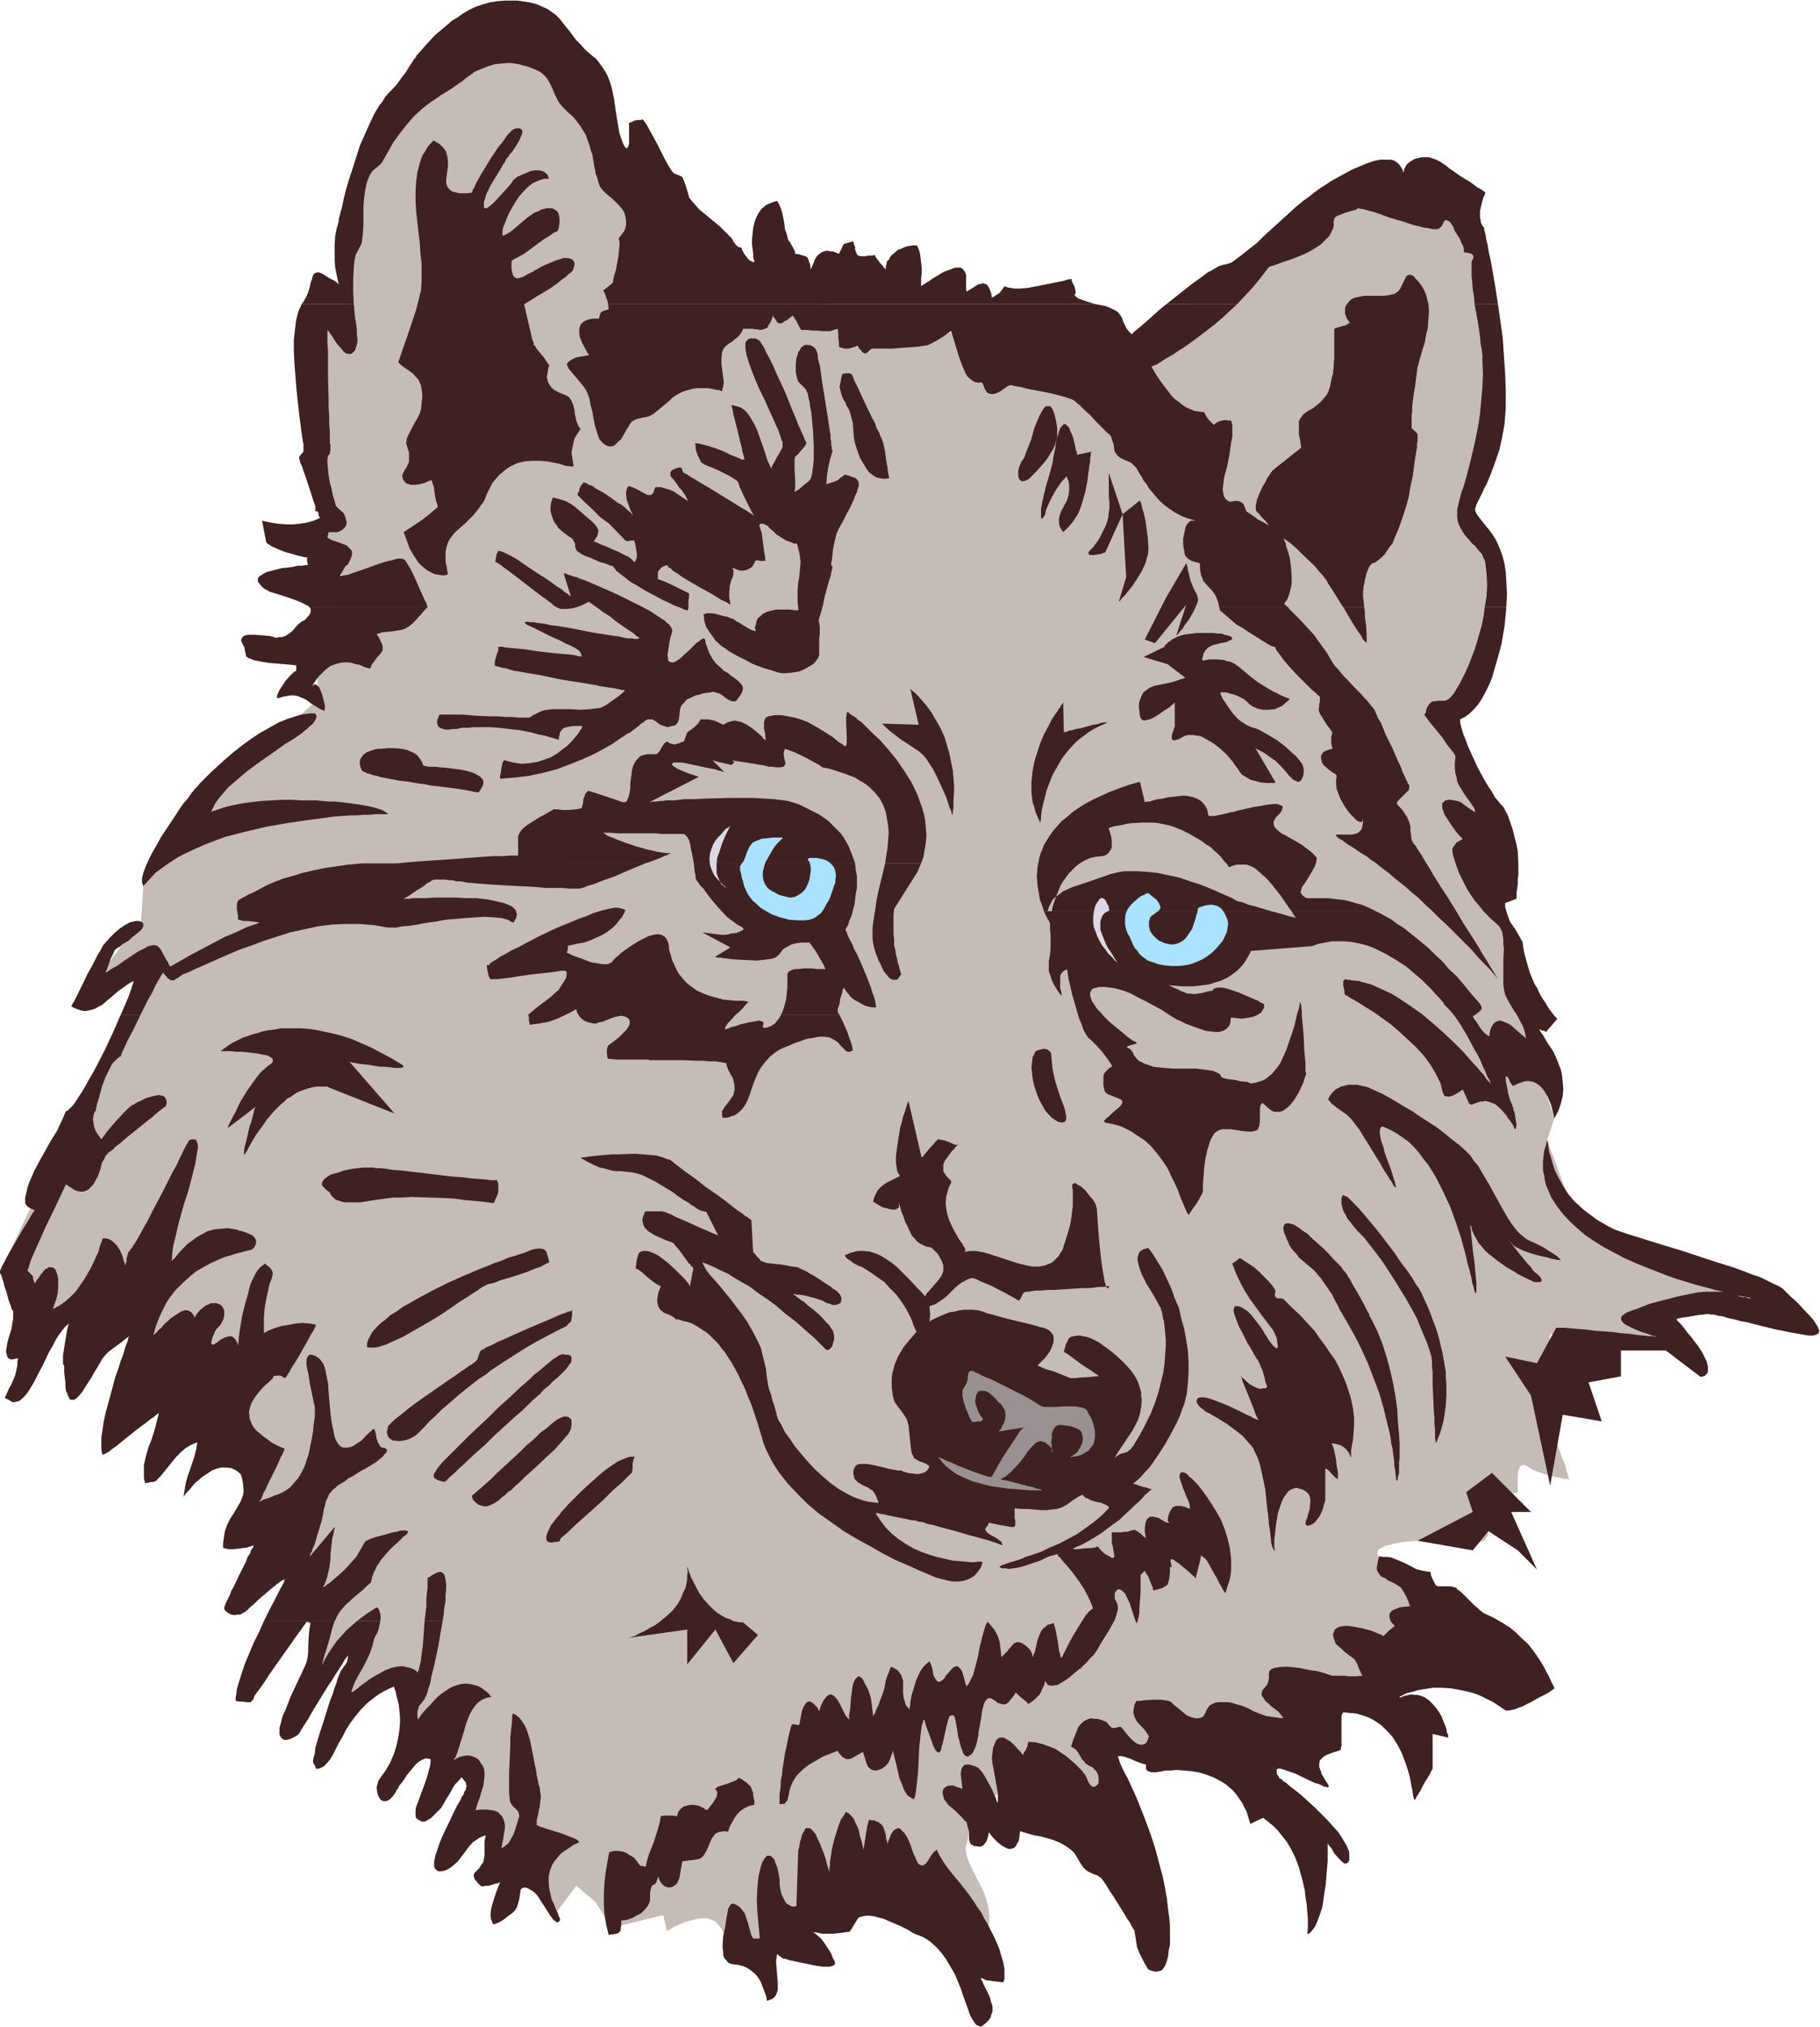
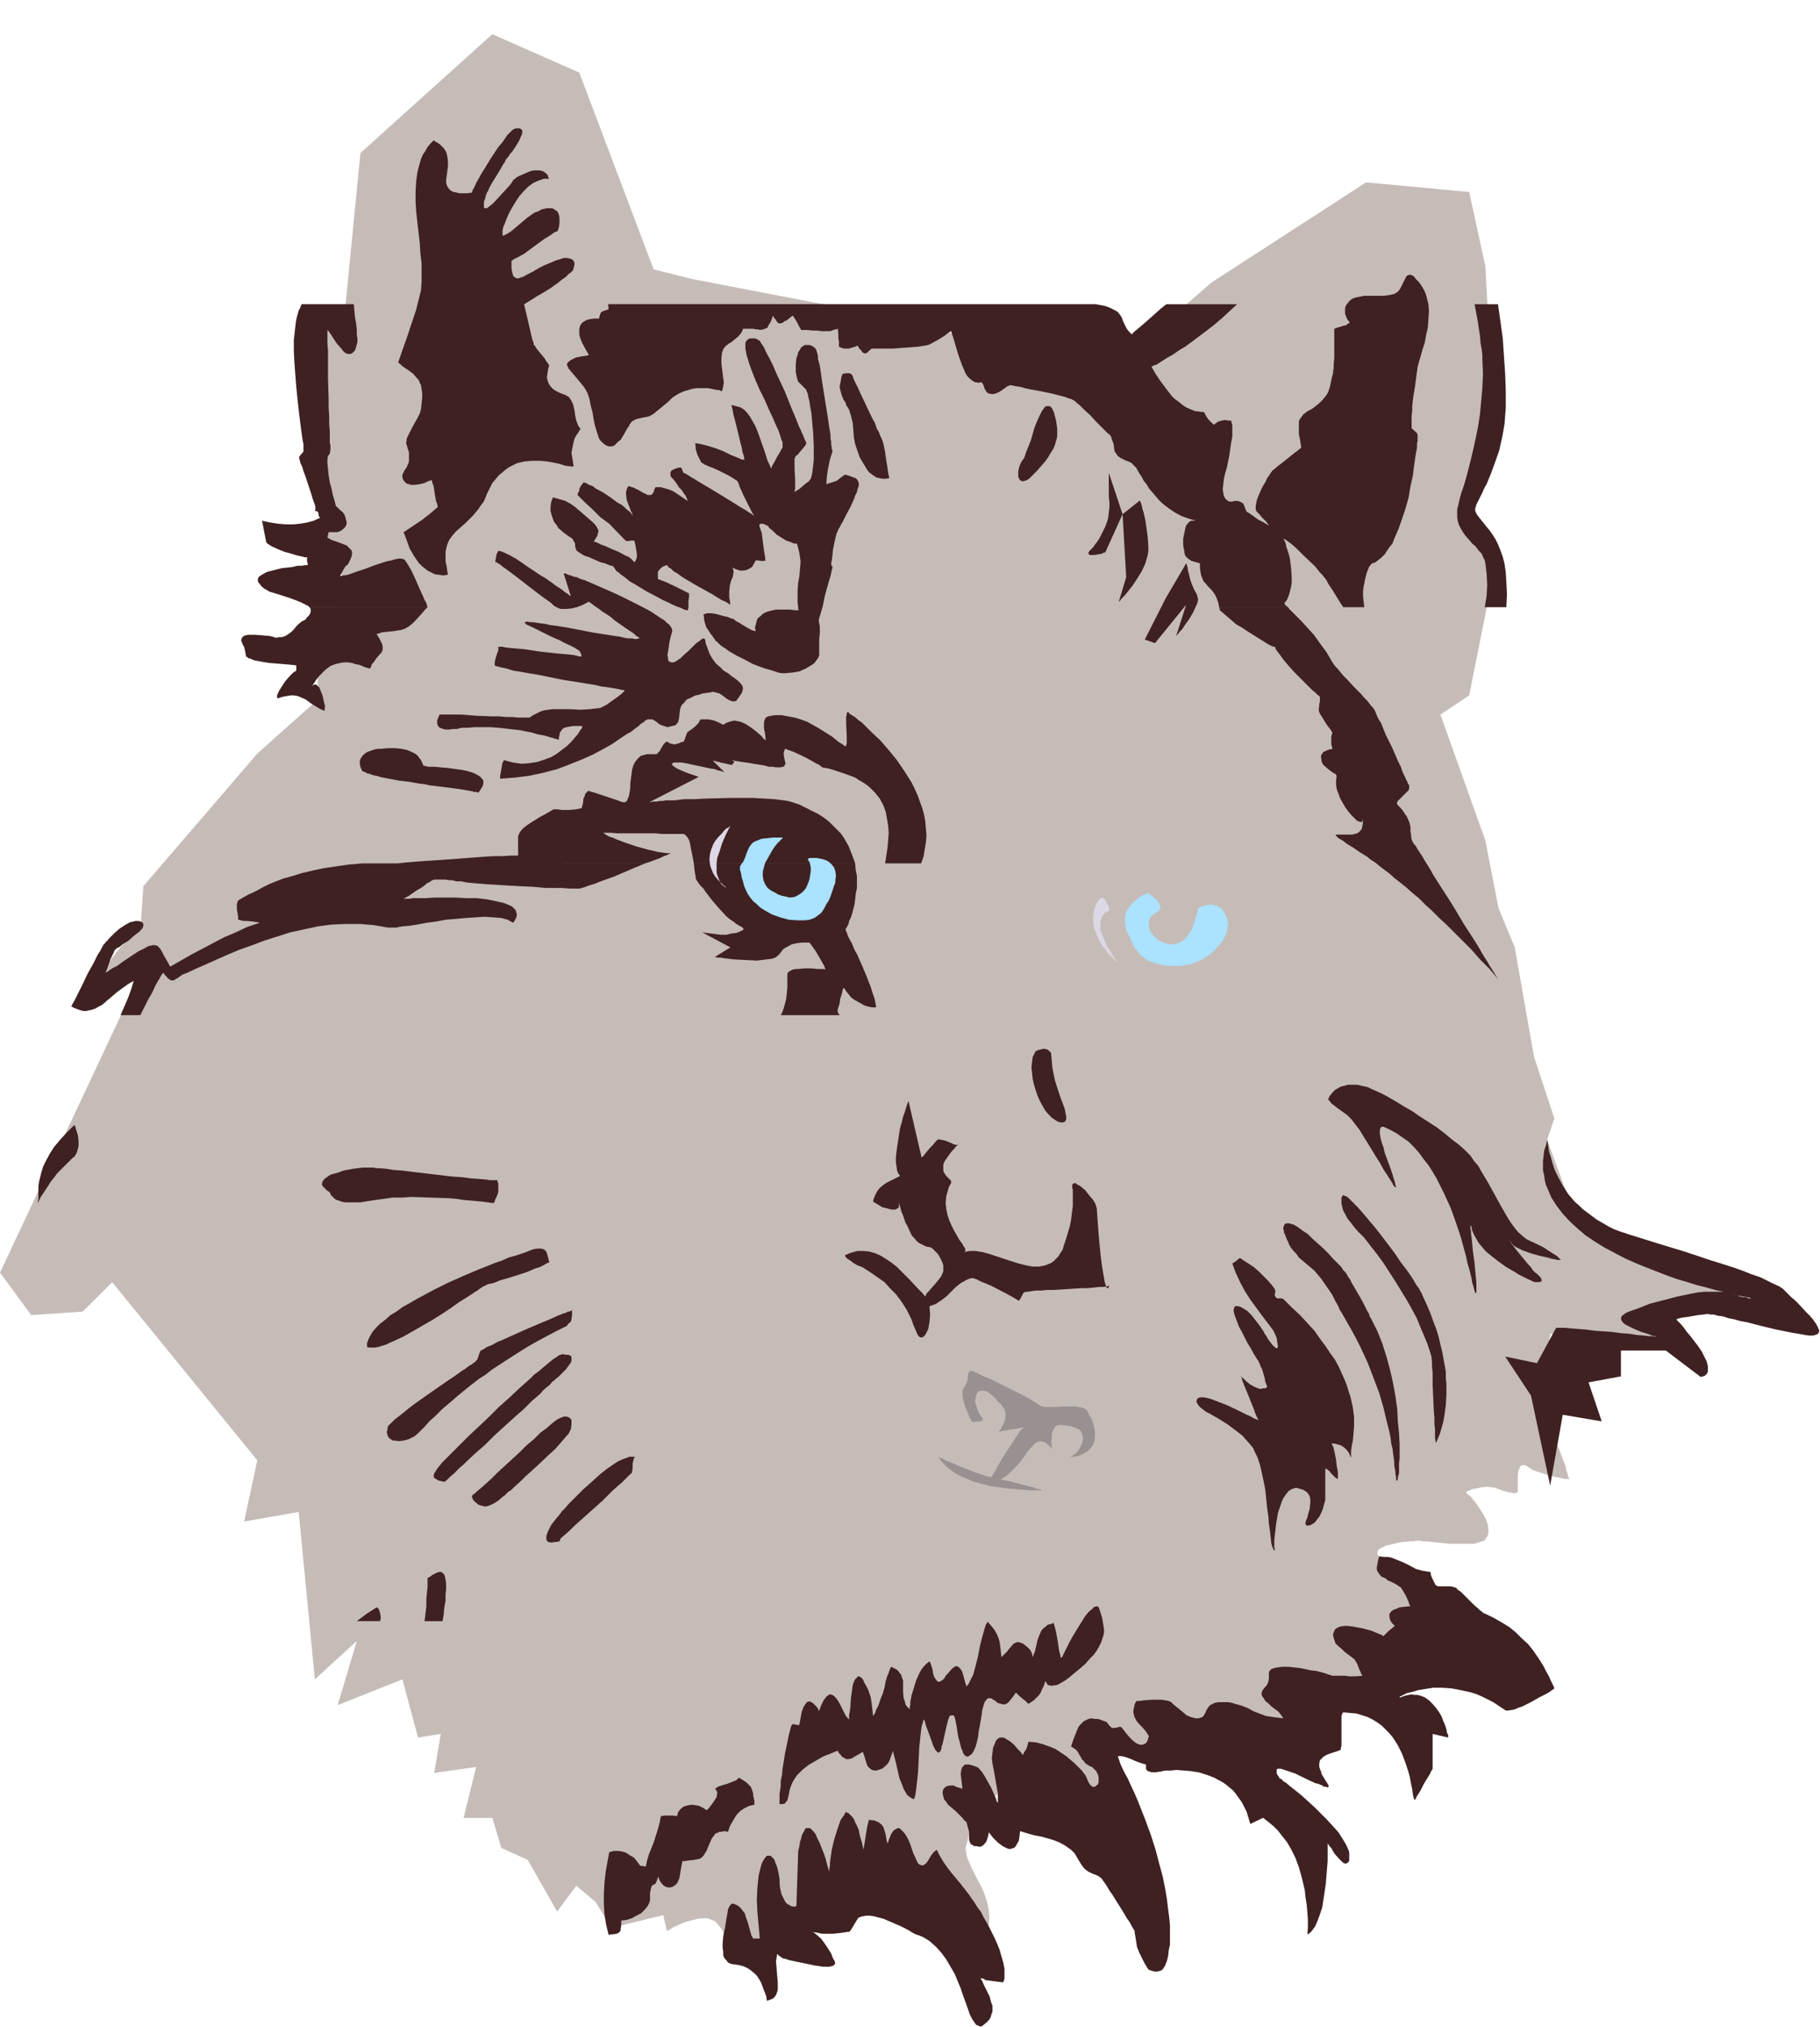
<svg xmlns="http://www.w3.org/2000/svg" fill-rule="evenodd" height="545.901" preserveAspectRatio="none" stroke-linecap="round" viewBox="0 0 3035 3378" width="490.455">
  <style>.pen1{stroke:none}.brush2{fill:#3f2121}.brush5{fill:#c9c4d3}</style>
  <path class="pen1" style="fill:#c6bcb7" d="m821 57 145 64 124 328 64 16 307 59 387 97 172-150 258-167 172 16 27 124 11 209-43 151 16 81 32 59-43 215-48 32 75 210 22 113 27 65 32 182 34 103-12 36 48 130 145 65 129 64-59 11-91 27 26 54-193-28v3l-1 4v15l1 7 1 7 2 15 4 15 2 8 4 6 4 7 4 5 5 5 2 4 1 3v2l-1 2-2 1-2 1h-17l-3-1h-5l-3 2-3 2-4 5-3 6v7l1 4 1 5 3 6 3 5 8 14 7 14 7 16 5 14 3 7 2 6 1 6 2 5 1 4 1 3 1 2v1l-2-1h-6l-4-1-4-1-11-2-11-3-12-4-11-4-5-3-4-3-4-2h-5l-3 2-1 3-2 4-1 9v27l-1 1h-2l-3 1-4-1-6-1-7-2-4-1-5-2-5-2-5-1-10-1-9 1-8 2-7 1-6 3h-2l-1 1-1 1 1 2 2 2 3 2 3 3 3 4 7 9 7 11 6 10 4 11 1 6v9l-2 5-2 3-2 3-4 2-4 1-9 3h-43l-9-1-19-2-9-1h-8l-2-1h-8l-4 1h-5l-13 1-15 3-7 2-6 1-5 3-5 2-3 3-1 3v4l1 1 2 2 2 3 3 2 7 6 8 7 9 8 10 8 11 8 22 18 11 9 11 8 9 7 9 6 7 5 3 3 2 2 2 1 2 1 1 1-118 113-210 80-151 33-118-33 32 151-177-59-70 27v3l1 2v7l1 8-1 10-1 11-2 11-3 13-2 6 1 6 1 7 2 6 3 7 3 7 8 16 9 17 4 9 3 9 3 10 2 11 1 11-1 12-1 5v6l-1 4-2 4-2 7-4 5-3 4-5 2h-12l-4-2-7-3-3-2-2-2-2-1-113-92-124 22-64 75-81 16-1-2v-3l-1-4-2-4-1-5-5-11-5-11-4-5-4-5-4-4-5-2-5-2-6-1-12 1-12 3-11 3-9 4-9 4-3 2-5 3-2 1h-1v1l-6-27-86 21-27-43-32-27-32 43-49-86-44-20-15-50h-48l21-85-70 10 11-65-38 6-26-97-108 43 32-107-70 64-27-279-91 16 22-102-242-297-49 49-86 6-52-71 235-500-81 17 81-102 4-59 190-221 102-91-6-135 76-38-65-70-16-32 22-38-17-322h49l27-275L821 57z" />
  <path class="pen1 brush2" d="M1411 3019v1l1 1 3 1 2 2 2 2 2 2 3 4 2 5 3 6 3 7 2 10 3 10 3 13 2-13 2-13 2-12 3-12 5 1h4l4 2 3 1 5 4 3 4 2 6 2 7 1 7 2 8 2-6 2-5 2-5 2-3 2-3 3-2 2-1 2-1h2l2 1 3 3 4 4 4 6 3 6 3 7 5 15 3 6 2 5 2 4 1 2 3 2 3 1h2l2-1 3-2 3-4 3-5 3-5 4-5 5-4 5 10 6 10 7 10 7 9 15 18 14 18 4 6 5 7 5 8 6 8 5 10 6 10 11 22 5 11 4 10 3 11 3 10 2 10v17l-2 6-9-1-8-1-7-1-7-1v-1l-2-1-5-1 3 5 2 5 5 10 5 10 3 11 2 5v10l-2 5-1 4-3 5-4 4-5 4-1 1-2 1-2 1-2-1-2-1-3-1-3-4-4-6-4-8-3-9-4-11-4-11-4-12-5-12-5-12-7-12-7-12-8-11-9-10-10-9-6-4-5-3-7-3-6-2-2-1-4-2-3-2-5-3-6-3-6-3-14-6-14-6-8-2-7-2-7-1h-7l-6 1-6 2-1 1-2 3-9 15-2 3-2 2h-3l-6 1-8 1-9 1h-19l-10-2-9-1 5 1 4 3 8 7 6 8 6 9 5 8 3 8 2 3 1 2v2h1l-1 3-2 2-3 1-4 1h-11l-6-1-7-1-29-6-14-3-6-2-5-1-1-1-3-2-3-2-1-2h-1l-1 6-1 6 1 12 1 12 1 12v11l-1 4-2 5-2 3-3 3-5 2-5 2v-1l-1-3v-3l-3-8-2-5-4-11-3-5-4-6-4-4-6-5-6-4-7-3-8-2-8-1-5-1-4-2-3-4-3-3-2-5v-6l-1-6v-7l1-13 3-14 2-13 1-6 1-5 1-7 2-4 2-3 2-2h3l3 1 4 2 4 3 4 5 4 5 2 7 3 8 4 15 2 7 3 5h11l-2-22-1-11-1-11-1-21 1-20 1-10 1-10 2-8 2-8 2-6 3-5 2-3 3-3h6l3 3 3 3 2 6 3 7 2 9 2 11v8l1 8 2 9 4 8 2 4 3 4 4 2 3 2 5 1 4-1 3-92 2-8 1-7 2-6 1-5 2-4 2-3 1-3 2-2h6l2 1 4 4 4 5 3 7 4 8 7 18 3 9 2 8 2 7 2 6v-6l1-5v-5l1-7 1-7 1-7 4-17 5-16 3-9 3-8 5-7 4-7zm-179-56 4 2 3 2 6 4 4 4 3 3 2 5 2 6v4l1 4 1 5v6l-9 2-8 4-6 4-6 6-4 6-4 7-4 7-3 9-6-1-5 1h-3l-4 2-3 1-2 3-4 5-3 7-6 14-5 8-3 3-3 2-5 1-5 1-10 1-5 1h-4l-1 5-1 5-1 6-1 6-1 6-2 5-2 4-3 3-5 3-5 1-5-1-4-2-3-3-3-4-2-4-1-4-1 1v1l-3 8-1 1v1l-3 1-1 1-2 1-1 3-1 4-1 5v12l-1 4-3 6-5 6-6 6-8 4-7 4-9 3-9 1v8l-1 5v4l-2 2-2 2-3 1-6 1h-3l-4 1-4-16-3-18-1-17v-19l1-17 2-18 3-17 3-16 8-2h7l7 1 6 2 6 4 7 4 5 6 5 7 2 1h3l3 1h2l2-10 3-10 8-20 7-22 3-11 2-11 7-1h12l8 1 2-7 4-5 5-4 7-2 7-1 8 1 4 1 4 2 4 2 4 3 3-2 3-4 4-5 4-6 3-5 1-6v-2l-1-2-1-2-2-1 5-4 6-2 10-3 10-4 5-2 4-4zm415-260 6 7 5 6 4 7 3 7 2 7 1 7 1 9 1 9 5-5 5-5 2-3 2-2 4-5 3-3 5-2h3l3 1 3 1 3 2 5 4 5 5 3 6 1 6 4-10 4-18 3-8 3-7 2-3 3-3 3-2 3-3 5-1 5-2 2 7 2 8 3 16 2 15 2 7 1 6v-1l2-1 2-4 3-6 4-8 4-8 5-9 11-18 5-8 5-8 6-7 5-4 2-2 2-2h2l2-1 2 1 1 1 1 2 1 3 4 13 2 12 1 6v6l-1 5-2 6-2 6-3 6-4 7-5 7-7 7-7 8-9 8-11 9-7 6-7 5-5 3-5 3-5 2h-4l-3 1-3-1h-2l-2-1-2-3-1-2-1-1-2 7-3 6-2 5-3 5-4 4-4 4-4 3-6 4-1-1-2-2-2-2-4-3-7-6-3-3-2-2-4 6-4 5-4 5-4 3-4 1-5-1-3-1-3-1-3-3-4-2-2-2h-2l-2-1-2 1h-1l-2 2-3 4-2 6-2 7-1 8-3 18-2 10-1 9-2 9-2 7-3 7-3 5-4 3-3 2-3-1-2-1-3-4-1-4-2-4-3-12-2-7-1-6-2-13-1-5-1-5-1-4-2-3h-3l-3 1-1 1v1l-1 2-1 3-1 4-2 8-2 9-2 9-2 9-1 3-1 3v3l-2 4-2 2h-2l-2-2-2-2-2-4-2-4-2-6-8-22-2-5-1-4-1-4-2-2-1 5-2 6-1 8-1 8-1 10-1 9-2 41-1 10-1 9-1 9-1 7-1 6-2 5-4-2-3-2-4-3-3-5-3-5-2-6-5-12-3-13-3-13-3-12-1-4-1-4-1 4-2 5-2 6-3 6-5 5-5 4-6 2-3 1h-4l-4-1-4-3-3-3-2-5-3-10-3-9-7 4-7 4-5 3-5 1h-4l-5-3-2-1-2-3-3-3-2-4-25 10-12 7-12 7-10 8-9 9-4 6-3 5-3 7-2 6-1 5-1 5-1 4-1 4-2 2-2 3-4 1h-5v-17l1-6 1-8v-8l2-9 1-11 2-12 2-13 3-14 3-15 4-16 1-2 1-2h4l4 1h4l2-11 2-11 3-8 2-3 2-3 2-2 2-1h3l2 1 3 2 3 3 4 4 3 6 2-6 2-5 2-4 2-4 2-2 2-3 4-3 3-1 3 1 3 2 3 3 3 4 3 5 5 10 5 10 3 4 3 3v-8l1-5 1-7 1-15 2-15 1-7 2-6 2-4 3-3 2-2h2l1 1 2 1 2 2 2 3 1 3 4 7 3 6 4 12 1 6 1 8 1 8 1 10v-1l1-1v-1l2-2 2-6 4-8 3-9 4-10 3-10 2-11 2-7 3-7 1-3 1-3 1-2 1-2 6 3 5 3 3 4 3 4 1 4 2 5v20l1 10 2 5 1 5 3 4 4 4v-4l1-3v-5l1-5 1-6 4-13 4-13 6-13 3-5 4-5 4-4 5-4 2 4 1 3 2 6 1 7 1 4 2 4 3 4 2 2h3l2-1 3-2 3-3 2-4 3-3 6-7 3-3 3-2 3-1 3 1 3 3 3 4 1 3 1 3 4 15 1 3v2l4-4 2-4 3-6 3-6 4-15 4-16 3-16 4-16 2-7 2-7 2-6 3-5zm8 236 3 16 3 17 3 17v16l-2-3-1-4-4-9-4-9-5-9-5-9-5-8-6-7-3-2-3-1-6-2-4-1h-7l-2 2-2 2-1 2-1 3-1 7 1 8 1 8 1 8h-2l-2-1-4-1-5-2-1-1h-7l-5 1-3 2-3 3-1 4v4l1 4 1 4 1 2 2 2 4 6 6 5 7 6 6 6 5 5 4 5 2 1 1 2 1 4 1 4 2 7v13l1 4 1 2 1 2 3 1 2 2h4l5 1h2l2-1 2-1 3-3 3-4 2-6 1-4 1-5 7 9 8 8 8 6 8 4 4 1 3-1 4-1 3-3 2-4 3-5 1-7 1-9 13 4 11 3 11 2 11 3 10 3 10 4 9 5 10 7 3 3 3 3 10 17 5 7 3 3 4 3 8 4 8 3 6 4 1 1 2 3 3 4 4 6 4 7 5 7 10 16 10 16 4 7 5 7 3 6 3 5 2 3v2l2 12 2 13 4 10 5 10 4 8 2 3 1 2 2 3 1 1v1h1l5 2 5 1h4l4-1 3-1 2-2 2-3 2-3 3-8 2-8 1-10 2-9v-31l-1-12-2-15-2-17-3-18-4-20-6-22-6-23-8-25-10-27-11-28-6-14-7-15-4-9-5-9-4-8-4-9h-58l3 2 5 3 3 1 3 3 4 4 3 6 1 4v9l-1 2v1l-3 2-2 2h-4l-3-2-3-4-2-4-2-5-2-4-3-4-1-1-1-2-2-2-5-5-6-6h-137zm249 0 3 1 4 1v7l1 2 2 2 4 1 2 1h8l4-1h3l3-1 6-1h8l10-1 12 1 12 1 13 2 13 4 13 5 13 7 6 4 6 5 6 5 5 6 5 7 5 7 4 8 4 8 3 10 3 10 21-10h1l2 2 4 3 5 4 6 5 7 7 7 9 8 10 7 12 7 14 3 8 3 8 5 18 5 21 1 11 2 12 1 12 1 13v14l-1 14v-3l4-2 3-3 3-4 3-4 4-9 4-11 4-12 2-13 4-27 1-13 1-12 1-12v-31 1l1 2 2 3 3 3 5 9 7 8 4 4 3 3 3 2h3l2-1 2-2 1-2v-13l-1-4-4-9-6-10-7-11-9-10-10-11-21-21-11-10-11-10-10-8-9-7-7-6-4-2-2-3-2-1-2-1-1-1v-1l-3-4-1-3v-6l2-1h5l3 1 3 1 9 3 9 3 10 5 19 9 4 2 5 1 7 3 3 2h3l2 1h2v-1l1-1-1-2-1-2-4-6-3-5-3-5-1-4-2-5-1-3v-6h-296zm440 0 4 12 3 11 2 11 1 5 1 4 1 8 1 5 1 3v1l1 1 1-1 1-1 1-3 2-3 5-8 5-10 6-10 5-8 1-3 2-3 1-2v-9h-45z" />
  <path class="pen1 brush2" d="m1792 2939-7-6-7-6-9-6-9-6-10-4-11-4-12-3-12-1-1 4-1 4-2 5-3 4-2 5-2-2-2-3-5-5-6-7-7-6-7-4-3-2h-7l-3 2-3 3-2 5-3 7-1 9-1 8 1 9h137zm597 0v-49l26 6v-4l-2-4-1-6-2-6-3-7-3-8-4-7-5-7-6-7-6-6-7-5-8-3-4-1h-5l-5-1-5 1-5 1-6 2-2 1h-2v-1l2-1 2-1 2-1 6-3 9-2 10-3 12-2 13-2h14l16 1 16 3 9 2 9 2 9 3 9 4 8 4 10 5 9 6 9 6 3 2h4l6-1 5-1 7-3 6-2 14-7 14-8 6-3 6-3 5-3 4-3 3-2 1-1-1-3-2-4-3-6-3-7-4-7-4-8-6-10-6-9-7-10-8-10-10-9-10-10-11-9-13-8-14-8-15-7-2-1-2-2-3-2-3-3-7-6-8-8-7-7-7-7-3-2-3-2-1-2-2-1-4-1-4-1h-21l-4-2-1-2-1-2-3-6-3-7v-3l-1-2-7-1-6-1-11-3-9-5-8-4-9-4-10-4-5-2-6-1h-7l-7-1-2 7-1 6-1 5v4l1 3 2 3 2 3 3 3 7 3 3 3 5 2 8 4 9 6 2 3 2 3 5 9 4 9 1 4 2 3-9 1-9 1-7 3-3 1-3 2-2 2-2 3v5l1 4 1 3 3 4 4 4-5 4-5 4-4 4-5 5-3-2-5-2-5-2-7-3-15-4-16-3-8-1h-6l-7 1-5 2-4 3-2 5-1 2v3l1 4 1 3 2 6 4 4 6 5 5 5 12 9 5 4 3 5 2 4 1 3 2 5 2 4 1 3 2 3-11 1h-11l-7-1h-23v-1h-1l-4-1-5-2-7-2-8-2-9-1-19-4-10-1-9-1h-9l-8 1-6 1-5 2-2 2-1 1-1 3v9l-1 6-2 5-6 7-2 3-1 3v5l3 4 3 5 5 4 5 5 12 9 4 5 4 6-8-1-8-1-7-1-6-1-11-4-10-4-9-5-10-4-11-3-6-2-6-1h-16l-6 1-4 2-4 2-2 2-4 6-2 5-3 5-2 2-3 1-4 1h-4l-8-2-7-3-6-5-6-5-5-4-5-4-4-4-4-2-6-1-6-1h-15l-15 1-6 1h-6l-3 6-1 5-1 5v4l2 7 3 6 5 6 5 5 6 7 5 8-1 2-1 4-2 4-2 2-2 1-3 1h-3l-4-1-4-2-5-4-5-5-6-7-3-4-4-5-1-1-2-1-4 1-5 1h-5l-2-2-3-3-2-3-2-2-8-3-6-2h-6l-5-1-5 1-4 2-4 2-3 3-3 3-3 4-4 10-4 10-4 12 5 3 4 3 3 4 2 4 2 3 2 4 3 3 3 4h58l-2-6-2-6h6l5 1 9 3 9 4 5 2 6 2h296l1-5 3-3 3-3 5-3 5-2 6-2 12-4 1-2v-2l1-3v-50l1-3 1-2 1-1 11 1 11 1 10 3 9 3 8 4 8 5 7 5 6 6 6 6 6 7 4 6 5 8 7 14 6 16h45zm-1329-510h-2l-1 2-1 4-1 4v9l-1 5-1 3h-1l-1 1-3 3-5 5-6 6-7 6-8 7-8 8-9 9-38 34-9 8-8 8-8 7-7 6-2 5-5 1h-3l-4 1h-2l-5-1-2-2-1-3v-4l1-4 2-5 5-10 7-9 3-4 3-3 2-3 1-1 1-2 2-2 4-4 6-7 7-7 8-8 9-9 19-17 10-9 10-8 10-7 9-6 9-4 8-3 3-1h7l3 1zm-120-68h5l3 1 3 2 2 3v7l-1 8-1 2-3 6-3 3-5 6-7 8-8 9-10 9-19 18-20 18-9 9-8 7-7 7-4 2-3 3-2 2-2 2-2 1-1 1-7 6-6 4-6 3-5 2-5 1-4-1-4-1-3-1-5-4-4-4-2-5v-2l2-2 3-2 4-4 4-3 9-8 10-9 11-11 12-11 24-22 12-12 12-10 11-11 11-8 9-8 4-3 4-3 4-2 2-1 3-1 2-1zm-3-104 7 1h4l4 2 1 2v6l-1 3-3 4-5 7-7 7-3 3-2 2-2 2-2 1-3 3-4 3-4 5-5 4-6 5-5 6-14 12-14 14-16 14-33 30-15 15-16 14-14 13-6 6-6 5-5 5-5 5-5 4-3 3-3 3-2 2-2 1v1l-5-1-4-1-3-1-3-2-2-1-1-1-1-3 1-4 2-3 3-5 3-4 2-2 2-3 4-4 4-4 5-5 5-5 6-6 7-7 7-7 7-7 17-16 17-16 17-17 18-16 17-16 17-15 7-7 8-6 7-6 6-5 6-5 5-4 5-3 4-3 3-1 2-1zm17-73v8l-1 6-1 5-4 3-3 4-6 3-6 3-8 4-15 8-15 8-14 8-13 8-25 16-23 15-10 8-11 7-9 7-9 7-16 13-15 13-13 11-11 11-10 9-8 9-7 7-5 5-5 4-4 2-6 3-8 2-8 1-7-1h-3l-3-2-3-2-2-3-1-3-1-4 1-4 1-6 1-1 2-2 2-2 3-3 3-3 4-3 9-7 11-9 12-9 27-19 13-9 13-9 12-8 11-8 5-3 4-3 4-3 4-2 2-2 2-1 2-2 2-2 1-1 4-12 1-2 2-2h1l2-1 3-2 3-2 3-1 5-2 9-5 12-5 13-6 27-12 26-11 12-5 11-5 10-4 4-1 3-2h3l2-1 1-1h1zm1113-87 3 1 4 3 8 5 9 6 9 8 8 8 7 7 6 7 3 4 2 3 1 4-1 3v4l1 1 1 2 2 1h7l3 1 14 14 14 13 12 13 12 13 9 13 9 12 8 12 8 11 6 11 5 11 5 11 4 10 3 10 3 9 2 9 2 9 1 8 1 8v15l-1 13-1 11-2 10-1 8v10l-1-1-1-3-2-4-3-4-4-4-6-4-7-2-4-1h-5l1 1 1 2 1 2 1 3 2 9 2 10 1 10 2 10v12h-1l-1-1-2-1-3-3-4-4-3-4-4-3-1-1h-2v52l-1 4-1 3-2 8-3 7-3 6-4 5-3 4-4 3-4 2-5 1-2-1-1-2v-2l1-4 2-4 1-5 3-10 1-11v-5l-1-5-2-4-4-4-5-3-7-2-3-1h-3l-6 2-5 3-4 5-5 7-3 7-3 9-3 9-3 18-2 18-1 8v13l1 5h-2v-1l-1-2-1-2-1-3-1-4-1-9-1-10-2-13-1-13-2-14-3-30-3-15-3-14-3-13-4-12-5-10-2-5-3-4-8-9-7-8-9-7-8-6-8-6-8-5-8-5-7-4-7-4-6-3-5-4-4-3-3-3-2-3-2-4 1-3 1-2 1-1 4-1h5l6 1 7 2 8 3 18 7 17 8 16 8 7 3 3 2 2 1 5 2 3 1-2-3-2-4-2-5-2-6-10-25-5-12-2-5-2-5-1-4-1-3-1-2 1 1 1 2 2 1 5 5 6 5 7 4 7 3 4 1 4-1h4l4-3h-1l-1-3-2-5-1-6-4-14-3-6-2-6h-1v-2l-3-4-3-5-2-3-2-4-4-7-5-8-9-18-5-9-3-8-3-8-2-6-1-6 1-2v-2l1-1 1-1h4l4 1 4 2 8 5 7 7 7 9 7 9 6 9 2 4 3 4 2 4 2 3 4 5 3 4 3 2 1 2h3l1-2v-2l-1-6-1-7-3-7-3-6-19-25-19-26-9-14-8-15-7-15-6-16 6-4 6-5zm-1165-16 4 1 2 1 3 3 1 3 2 7 2 8-5 2-5 3-6 3-7 2-14 6-15 5-16 5-14 4-7 3-6 2-6 1-5 2-1 1-3 1-3 2-3 2-4 3-5 3-6 4-6 4-13 8-14 10-15 10-16 10-33 19-16 9-15 7-7 3-6 3-7 2-6 2-6 1h-9l-4-1v-6l2-6 3-6 4-7 6-7 7-7 8-6 9-8 10-6 11-8 11-6 12-7 26-14 26-13 27-12 26-11 13-5 12-5 12-4 11-5 11-3 9-3 9-3 7-3 6-2 6-1h6zm-285-135h6l4 1h5l12 1 12 2 15 1 16 2 67 8 16 1 15 2 14 1 12 1 6 1h12l2 6v13l-1 4-2 5-2 4-2 6h-4l-7-1-7-1-10-1-11-1-12-1-13-2-14-1-29-1-31-1-15 1h-16l-14 2-15 2-13 2-12 2h-25l-6-1-5-2-4-1-3-2-2-2-4-4-2-4v-1l-2-1-3-2-3-3-2-2-2-2-1-2v-3l1-3 3-4 4-3 6-4 7-2 7-2 8-3 16-3 8-1 8-1h12zm-493-71-7 7-6 6-11 12-10 12-7 11-6 11-5 10-3 10-2 8-2 8-1 8v21l-1 4v2l5-10 6-9 6-9 5-8 5-6 5-7 5-5 5-5 4-4 4-4 3-3 3-3 2-2 3-2 1-2 1-1 2-4 1-3 2-8v-9l-1-8-2-7-2-6v-2l-1-1-1-2zm1601-119 2-4 5-2 4-1 5-1 5 1 3 2 3 3 1 2v2l1 11 1 11 2 10 2 10 6 19 3 9 3 8 3 8 2 6 1 6 1 5v4l-1 3-2 2-4 1-6-1-5-3-6-4-5-5-6-7-4-7-5-9-4-9-3-9-3-10-2-9-1-10-1-9 1-9 1-8 3-6zM636 1248l11-1h11l11 1 10 2 9 4 4 2 4 3 3 4 3 4 2 4 2 5 9 2h10l10 1 12 1 22 3 10 2 10 3 6 3 5 3 4 4 2 3v5l-1 4-3 5-4 6h-1l-2-1h-4l-3-1-5-1-6-1-6-1-6-1-15-2-16-2-17-2-9-2-9-1-17-3-17-2-16-3-15-3-6-2-6-1-5-2-5-1-3-2-3-1-2-1-1-2-2-5-1-5v-4l1-4 2-3 2-3 6-5 8-3 6-2 6-1h5zm929 651 6 1 5 1 10 4 4 2 3 1h4l3-2-5 4-4 5-4 4-3 4-5 7-4 6-2 5v10l1 3 4 6 5 5 1 1 2 2v4l-3 5-2 6-3 11-1 11 1 10 2 10 3 9 4 9 4 8 4 7 4 7 4 6 2 2 1 3 3 4 1 4-1 2v1h-2l5-1 5-1h10l12 2 11 3 24 8 25 8 12 3 11 2h11l5-1 5-1 5-2 5-2 4-3 4-4 4-4 3-5 4-6 2-7 4-12 3-10 3-10 2-10 1-8 1-8 1-8v-27l-1-3v-6l2-1 1-1h3l2 2 4 2 3 2 7 6 6 8 7 8 4 7 1 4 1 3 1 15 1 14 1 13 1 12 1 10 1 10 1 9 1 8 1 7 1 6 1 6 1 5 1 7 2 6 1 3 1 2h2l1-2 1-2-4 1-6 1h-7l-9 1-10 1h-10l-47 3h-11l-10 1h-8l-8 1-6 1h-3l-3 1-2 2-2 4-1 2-1 2-3 4-5-3-5-3-11-6-25-13-12-5-5-2-4-2-4-2-3-1h-1l-1-1-6 1-5 2-5 3-4 2-9 7-8 8-8 8-8 6-9 6-5 2-6 2 1 14-1 13-1 5-1 6-2 4-2 4-2 3-2 2-2 1h-3l-2-1-2-2-2-4-2-5-4-9-3-9-4-8-4-8-9-14-9-12-10-10-9-10-10-7-10-7-9-6-8-5-8-3-7-4-5-4-5-3-3-3-1-3 5-2 5-2 11-3h10l10 1 10 3 9 4 8 5 9 6 9 7 7 7 15 15 14 15 6 6 6 7 2-5 3-3 7-8 7-8 7-9 2-4 2-5v-10l-2-6-3-6-4-7-7-7-2-2-3-2-6-1-3-1-6-3-4-2-4-3-3-4-5-5-4-8-4-9-3-5-2-6-2-6-3-7-2-8-3-8 1 4v5l-2 2-2 1-2 1h-6l-8-2-8-2-8-5-7-4 1-5 2-5 4-8 4-5 6-5 6-4 6-3 8-4 8-4-3-4-2-5-1-7-1-7v-8l1-10 3-20 3-19 3-10 2-9 3-8 2-7 2-6 2-5 22 95v-1l1-1 2-1 1-2 5-6 5-6 5-5 4-5 2-2 1-1 1-1h1zm469-965v1l1 2v7l1 2 5 5 5 5 7 4 7 3 8 2 9 2 18 3 2 9 5 2h5l2-1 2-2 1-2 2-2 2-2-11-3-11-5-19-11-9-6-10-5-11-5-11-3zm-858 132-1-1-1-1h-1l-2 1-2 1-2 2-6 4-6 6-7 7-7 6-6 6-6 4-3 2-3 1h-4l-2-1-2-1-1-3v-3l-1-4 1-6 1-6 1-8 2-9 3-11v-2l-1-3-2-3-2-3-4-3-4-4-5-3-6-4-12-8-15-8-16-8-16-8-17-8-16-7-16-7-14-6-7-2-6-3-6-1-4-2-5-1-3-2h-4l12 38-1-1h-1l-1-1-2-2-5-3-6-5-8-5-8-6-10-7-10-6-21-14-10-7-9-6-9-5-8-4-7-3-5-1-3 6-1 6-1 5v2h2l1 1 5 3 5 4 7 5 8 6 8 6 18 14 17 13 8 6 7 5 7 5 4 4 3 2 2 1 4 2 4 1h9l9-1 8-2 8-3 6-3 2-1 2-1 1-1h1l1 1 2 1 4 3 4 3 6 4 5 4 14 9 7 6 7 5 13 9 6 4 6 4 4 4 4 2 1 1v1h-1l-3 1h-4l-4-1h-7l-6-1-8-2-8-1-19-3-19-3-20-4-21-4-19-3-9-1-8-2-8-1-7-1-6-1h-5l-5-1-3 1h-1v1l1 1 2 2 9 4 8 4 8 4 14 7 11 5 5 2 9 5 7 3 6 3 4 2 3 2 3 2 1 1 1 1 2 4 1 4h-5l-3-1-4-1-8-1-11-1-12-1-27-3-26-4-12-1-11-1-9-1-4-1h-7v6l-2 5-3 10-1 5v5l1 1h1l3 1 4 1 4 1 6 1 6 2 7 2 7 1 17 3 18 3 39 8 19 3 19 3 18 3 8 2 8 1 6 1 7 1 5 1 5 1 4 1h3l2 1h1-1l-1 1-2 2-1 1-6 5-7 5-7 5-7 5-6 3-2 1-2 1-9 1-8 1-17 1-16-1h-30l-7 1-7 1-6 2-6 3-6 3-6 4h-19l-10-1h-10l-12-1h-12l-25-1-25-2h-37l-3 7-1 3v5l1 3 2 3 4 2 3 1 4 1h6l6-1h7l8-2h10l11-1h26l15 1 17 2 18 2 20 4 10 3 11 2 24 7v-4l1-4 1-5 2-2 2-3 3-2 4-1 5-1 6-1h14l1 1v1l-1 2-3 4-3 5-5 6-6 7-7 7-8 6-9 7-10 6-11 4-12 4-13 2-13 1-7-1-7-1-8-2-7-2h-1v1l-2 3-1 5-1 6-1 6-1 5v5l12-1 13-1 24-3 23-5 23-6 21-8 20-8 18-8 17-9 16-9 13-9 12-8 6-3 5-4 4-3 4-3 3-3 3-2 2-1 2-2 1-1 4-2h8l5 3 4 3 4 3 6 2 3 1 3 1 4-1 4-1 5-1 3-3 2-3 1-4 1-7 1-9 1-4 2-4 4-4 4-5 7-3 4-2 4-2 6-1 5-2 7-1 7-1 4-1 4 1 7 2 6 4 5 4 5 3 5 2h4l3-1 2-3 3-4 2-3 2-3 1-3 1-5-1-4-3-4-4-4-5-4-6-4-6-5-7-4-6-6-7-6-6-8-5-9-4-11-2-5-1-7zm229-443 7-1h4l3 1 1 1 1 1 1 2 2 6 3 6 4 8 4 9 19 40 5 9 3 9 4 7 2 6 2 3v1l1 2 2 6 1 5 2 9 1 8 1 7 2 12 1 8 2 9-6 1h-5l-5-1-5-1-5-3-4-3-4-3-3-4-6-10-6-10-4-11-4-12-1-5-1-5-1-12-1-13-3-12-3-10-5-8-1-4-3-4-3-7-2-7-2-8 1-5 1-5 1-6 2-6zm27 182-1-3-2-3-2-2-3-1-8-3-7-2-4 3-3 2-6 5-8 3-4 1-6 2 1-14 2-13 3-14 4-13v-3l-1-2v-3l-1-4v-5l-1-5v-6l-2-12-2-14-5-31-5-31-2-15-2-13-3-11v-4l-1-5-1-3-1-3-1-1v-1l-5-4-5-2h-8l-3 2-3 2-2 4-3 4-1 5-2 5-1 11v12l2 10 1 3 1 3 5 5 6 6 2 2 1 3 2 4 1 6 2 8 1 8 2 10 1 11 2 22 1 23v22l-1 10-1 8-1 7-2 7-1 1-2 3-4 3-4 3-8 7-5 3-3 2v-2l1-3v-15l-1-18v-17l1-3 1-2 3-2 5-6 6-7 2-3 2-3-1-1v-2l-2-3-1-3-2-5-2-4-2-5-3-6-5-13-6-14-12-30-14-30-6-14-6-12-6-11-2-5-3-5-2-3-2-3-1-2-2-1-3-2-3-1h-8l-3 1-2 2-2 2-1 3v9l1 5 1 6 2 6 2 7 5 14 6 15 7 16 8 16 7 16 7 15 6 14 3 6 2 6 2 6 1 4 2 4v9l-2 3-2 4-6 10-3 6-3 5-2 4-1 3-3-7-3-6-5-16-6-17-6-17-4-9-4-7-4-7-5-7-5-5-6-4-7-2-8-2v2l1 3 1 5 1 6 2 7 2 8 4 16 4 17 2 7 1 7 2 6 1 4v3l1 1-2-1h-3l-4-2-5-2-10-4-12-6-13-5-13-4-12-3-5-1h-4l1 4v5l3 10 2 4 2 4 2 4 2 2h1l2 2 3 1 4 2 8 3 9 4 18 9 8 5 3 2 3 2v1l1 1 1 3 1 3 1 3 2 4 4 9 10 20 4 8 2 3 2 3-4-3-5-3-6-4-7-4-16-10-18-11-18-11-17-10-8-5-7-4-6-4-6-3-1-1-1-3-1-3-2-2-6 1-5 2-4 2-2 3v6l2 3 3 3 6 8 3 5 4 4 7 10 2 4 2 5-6-4-12-8-6-4-7-3-7-2-7-2h-9l-2 4-1 4-2 3-1 1-2 1h-5l-2-1-6-3-7-4-8-4-9-3-2 3-1 3-1 4v4l1 9 3 8 3 8 1 3 2 3v2l1 2h-1l-1-3-2-2-2-2-4-3-4-4-5-4-6-3-12-9-12-8-13-7-5-4-6-2-5-3-4-1-1 1-1 2-2 2-1 2-1 2-1 2v3l-2 3-1 4 12 12 13 12 13 13 15 11 27 28 4 1 4-1h7v2l1 3 1 5 1 6 1 6v6l-2 5-1 2-1 1-3-3-3-3-4-3-5-2-11-6-12-5-11-5-6-2-4-2-4-2-3-1h-2l3-5 3-5 1-4 1-4-1-3-2-4-3-4-4-4-15-13-14-12-7-5-9-5-10-3-11-3-3 8-1 8v7l2 7 2 6 2 5 4 5 3 5 8 7 4 3 4 3 3 2 2 1 2 2h1l1 3 2 3 1 3v4l2 6 2 2 3 2 8 5 9 3 18 8 8 2 7 3 3 1h3v1l1 1 1 1 2 3 2 3 2 1 6 5 7 5 7 6 9 5 18 11 19 10 9 5 9 4 8 4 7 3 6 2 6 3 4 1h2l1-5v-11l1-6v-6l-26-13-13-6-13-5v-12l3-4 3-3 3-2 3-1 2-1h1l1 1 1 1 1 2 3 1 5 5 7 4 8 6 10 6 19 11 20 11 8 5 8 5 7 3 5 3 1 1h1l1 1-1-7-1-5v-10l1-10 2-8 3-7 1-6v-5l-1-2-1-2 7 3 6 2h5l6-1 4-2 5-3 3-5 3-6h4l5 1h4l4-1-1-1v-4l-1-5-1-6-4-31-1-2-1-3-1-3-1-3 1-2v-1h6l2 1 4 2h1l1 1 1 2 2 2 5 4 6 6 8 5 8 5 9 3 4 2h5l2 8 2 8 1 7 1 7-1 12-1 12-2 11-1 12v21l1 8v3l1 2h-7l-8-1h-23l-9 2-7 2-6 3-4 4-4 3-2 4-1 4-1 4-1 3v3l1 2v2l-4-1-5-2-12-7-6-4-6-3-2-2-2-1-1-1h-3l-1-1-3-1-2-1-6-1-7-2-7-2-8-1h-6l-6 2 1 5v4l2 7 2 6 3 4 3 5 3 4 3 4 4 6h1l1 1 2 2 3 3 4 3 5 3 5 4 7 4 7 4 8 4 8 4 9 5 10 4 11 4 11 3 12 4 6 1h5l12-1 12-2 11-5 5-3 5-3 4-3 3-4 3-4 2-5v-28l1-7v-13l-1-5v-2l-1-1 1-6 2-6 4-14 3-15 4-15 4-14 2-6 1-5 1-5 1-3v-3l-1-1-1-2v-3l1-4 1-8 1-10 2-10 2-9 1-4 1-4 1-2 1-2 1-3 2-3 2-4 3-5 6-12 7-13 6-13 2-6 3-6 1-5 2-5v-5zM857 215l3-1h7l3 2 1 2v3l-1 4-2 4-2 5-6 10-6 9-3 3-2 3-1 2-2 2-1 1-2 3-1 3-3 4-5 9-13 21-5 9-2 5-2 3-1 3-1 2-1 5-2 5v10l1 1h4l4-3 5-4 5-5 11-12 11-12 5-6 3-5 4-3 2-2 9-4 7-3 7-3 6-1h9l4 1 3 1 2 2 2 1 3 4v2l1 1v1l1 1h-9l-9 3-9 4-8 6-8 8-7 8-6 9-6 10-5 9-4 9-3 8-3 7-1 6v7l2 1 1-1 6-3 6-4 13-11 13-11 7-5 6-4 6-2 5-3 5-1 4-1h8l3 1 3 2 3 2 2 3 1 3 1 5v9l-1 7-2 6-2 1-3 1-3 2-4 3-5 3-5 3-11 8-23 17-11 6-6 3-4 3v13l1 5 1 4 1 3 2 2 2 1 2 1h2l3-1 6-2 7-4 8-4h1l2-2 4-2 5-3 6-3 7-3 14-6 7-2 6-2h6l5 1 4 2 1 1 1 2 1 2v3l-1 4-1 4-1 2-3 3-4 3-5 5-6 4-6 5-14 10-15 9-7 4-6 4-5 3-5 3-3 2-2 1 10 43 2 9 2 8 1 2 1 3v3l2 1 2 4 4 5 10 12 3 5 3 4 1 2 1 1v1l-1 1-1 5-1 6-1 7 1 4 1 4 2 4 3 4 4 4 5 3 6 3 8 3 4 2 3 2 2 3 2 3 3 7 2 9 1 8 2 9 3 8 2 3 2 3v1h-1l-1 2-1 2-3 4-4 7-2 8-1 5-1 5-1 6 1 6 1 6 1 7 1 2-1 1h-1l-2 1-2-1h-3l-6-1-9-3-10-2-11-2-12-1h-12l-13 1-13 3-6 3-6 3-6 4-6 5-6 5-5 6-6 7-4 8-5 10-4 10-2 4-4 5-4 6-9 11-5 5-4 4-3 3-9 8-8 7-6 7-5 7-3 7-2 7-1 6v16l2 9 1 8 1 3-1 2-7 1-7-1-7-1-6-3-6-3-5-4-5-4-5-5-8-12-7-12-5-14-5-13 15-10 15-10 13-10 14-12-1-5-2-5-2-12-2-13-2-5-1-5-6 2-6 3-8 2-8 1h-7l-3-1-4-1-2-2-2-2-2-3-1-4v-4l2-4 1-2 1-2 3-4 3-7 1-3v-15l-2-6-2-7-1-3 1-3v-3l1-3 4-8 4-8 9-16 4-8 2-7 1-10 1-9v-8l-1-6-1-7-2-4-2-5-3-3-6-7-8-6-9-6-8-7 10-29 5-14 10-30 5-15 4-16 4-16 1-14v-31l-2-17-1-17-2-17-4-35-1-17v-17l1-17 2-15 4-15 2-7 3-7 4-6 4-7 5-6 5-5 5 3 5 3 3 3 4 4 2 3 2 3 2 8 1 8v8l-2 15-1 7v6l2 6 3 4 2 2 3 2 3 1 5 1 4 1h13l8-1 1-4 3-5 3-7 4-7 5-9 5-8 11-18 12-18 6-7 5-7 4-6 5-5 3-3 3-2zM604 1439h59l9-1 11-1 12-1 14-1 15-1 16-1 66-5 16-1h15l14-1h13v-32l1-3 2-4 3-4 3-3 5-4 6-4 8-5 8-5 11-6 12-7h8l6 1h12l11-1 10-2 1-4 1-3 1-9 2-4 1-4 2-2 2-2 1-1 3 1 3 1 4 1 9 3 21 7 9 3 5 2 3 1h5l3-3 1-3 2-5 1-6 1-7v-7l2-15 1-8 2-7 3-6 4-5 5-5 7-2 4-1h16l2-2 3-3 2-4 5-8 2-2 3-2 2 1 3 2 4 1 5 1 1-1 5-1 4-2 4-1 1-1v-1l2-5 2-6 1-2 1-1 4-3 3-2 5-4 5-5 2-3 2-4h13l5 1 5 1 7 3 8 4 5-3 5-2 4-1 5-1 5 1 5 1 9 4 9 6 9 7 8 7 3 4 4 3-1-10-2-10v-10l1-4 2-4 4-2 11-2h11l11 2 11 2 10 3 11 4 9 5 9 5 8 5 8 5 8 5 6 5 5 4 5 3 4 3 2 1 1-1v-1l1-3v-13l-1-21v-10l1-4v-2l1-2h2l1 2 3 2 3 2 5 3 4 4 6 4 5 5 6 6 6 6 14 13 13 15 14 17 13 19 12 19 5 10 5 11 4 11 4 11 3 11 2 11 1 12 1 11-1 12-2 12-2 12-4 11h-60l2-13 2-13 1-12 1-13-1-12-2-12-2-11-4-11-6-11-8-10-9-9-5-4-6-4-7-4-6-4-8-3-8-3-9-3-9-3-10-3-11-2-1-1-1-1-2-1-2-2-3-1-7-4-9-5-10-5-13-6-14-5-1 3-1 3v5l1 5 1 5 1 3-1 3-1 1-1 2h-2l-3 1h-8l-6-1h-6l-7-2-30-5-8-1-6-1-6-1-4-1h-4 3l2 1 2 1v2l-1 1-3 3-13-3-5-1-4-1-4-1-3-1h-2l19 19h-1l-2-1-3-1-5-1-5-2-7-1-14-3-14-3-14-3-6-1h-14l-2 2-1 1 1 1 2 2 3 2 3 2 9 4 10 4 9 3 3 1 3 1 2 1-82 42h2l3-1h7l5-1h5l6-1h14l16-2h17l19-1 39-1h40l18 1 17 1 16 2 7 1 7 2 12 4 12 6 10 5 10 5 9 6 8 6 7 7 7 7 6 6 5 7 4 7 4 7 6 15 5 14h-269l-3-16-2-9-1-7-2-7-3-5-3-3-1-1-2-1h-37l-10-1h-63l-12-1h-12l4 3 5 3 6 2 7 3 8 3 8 3 18 6 18 5 9 2 8 2 7 1 7 1h9-1l-3 1-3 2-6 2-6 3-8 3-8 3-9 3H604zm472 0-17 7-35 15-17 6-8 3-7 3-7 2-6 2-5 2-4 1-3 1h-17l-13-1h-26l-23-2-21-1-19-1-17-1-16-1-13-1-12-1-11-1-10-2h-8l-7-2h-6l-5-1h-18l-4 1-6 4-3 1-3 3-4 3-5 3-5 3-6 4-7 5-9 5h10l5-1h21l16-1h35l18 1h17l17 2 15 3 13 3 5 2 5 2 4 2 3 3 3 3 1 4 1 3-1 5-2 4-3 5-4-2-5-3-11-3-13-1-15-1-15 1-16 1-34 3-16 3-16 2-15 3-13 2-12 1-6 1-4 1h-14l-23-4-24-2h-24l-23 1-23 3-23 5-23 5-22 7-22 7-21 8-20 7-19 8-18 8-18 8-16 7-15 7-8 3-6 4-2 2-3 1-4 3h-6l-1-2-3-1-2-3-3-3-3-4-1 2-1 1-2 3-2 4-2 3-5 9-5 11-7 12-13 26h-33l7-16 6-14 5-14 4-13-6 3-6 4-14 10-7 6-6 5-2 2-3 2-3 3-6 5-6 3-5 3-6 2-5 1-4 1h-5l-4-1-6-2-5-2-4-2-1-1 2-4 3-5 3-6 3-6 4-8 4-8 8-17 9-16 8-16 4-6 3-6 3-5 3-3 1-2 2-1 2-3 3-3 7-7 8-7 9-6 9-5 5-1 4-1h5l4 1 3 2 1 2v3l-1 3-2 3-4 4-9 7-9 8-10 6-3 3-3 2-3 1-4 4-2 5-5 10-4 12-2 5-2 5 4-2 4-3 5-3 6-3 11-8 24-16 12-6 5-3 5-1 4-1 5 1h1l1 1 4 4 3 5 3 6 7 12 2 4 2 3 35-20 36-19 19-10 19-8 19-9 21-7-4-1-6-1-11-1h-6l-4-1-3-1h-2v-6l-1-6-1-5v-9l1-4 2-3 4-2 3-2 4-2 5-3 7-3 8-4 9-5 10-5 12-5 13-5 15-4 16-5 17-4 19-4 20-3 21-3 23-2h472zm350 0 1 11 2 10v20l-2 10-1 9-1 8-2 8-2 8-2 6-3 6-1 5-2 4-2 3-1 2v1l2 4 2 6 3 6 4 7 3 8 2 4 3 5 8 18 8 19 7 18 3 10 3 8 2 9 1 7h-6l-6-1-7-2-9-5-9-5-5-4-4-5-4-5-4-6v1l-1 1-1 2v2l-2 7-2 6-1 8-2 6-1 3v5l1 2 1 1 1 2h-98l3-6 2-6 2-7 2-8 1-9 1-10v-23l1-2 2-2 2-1 4-2 5-1h4l11-1h11l10 1h11l1 1 1-1v-1l-1-2-1-3-2-3-2-4-10-17-5-7-2-3-2-2-1-2h-13l-8 1-9 2-7 4-4 2-4 3-2 3-3 4-1 1-2 2-4 3-6 2-8 1-8 1-9 1-20-1-19-1-8-1-8-1-6-1h-5l-3-1h-1l26-16-47-25 31 4h9l8-2 9-1 7-3 2-1 2-1 1-2-1-1-2-2-4-2-5-3-5-4-6-4-6-5-12-13-12-14-10-13-4-6-5-5-3-4-2-3-2-3-1-2v-4l-1-4-1-7-1-10h269z" />
-   <path class="pen1 brush2" d="m1536 1439-6 14-39 62-1 10v31l1 10v9l2 8 1 8 2 7 1 6 2 6 1 5 1 3 1 3v2h1v1l-1 1-2 3-3 4-2 1h-6l-3-1-4-3-3-4-5-6-4-8-2-5-3-5-2-6-3-7-2-7-2-9-1-8v-17l1-9 3-19 3-20 4-19 5-20 5-21h60zm-655 253v-1l12-10 13-10 12-9 12-11h1l1-2 2-3 3-5 4-6 3-5 1-6v-3l-1-2-2-1h-7l-5 1-7 1-8 1-9 1-19 2-21 3-19 3-9 1-8 1h-13v-1l-2-4-2-9-1-5v-4l1-1 2 1 1-1 1-2 4-3 7-4 7-5 8-4 10-6 11-5 11-6 23-12 23-11 11-5 10-4 10-4 9-4 3-1 2-1 3-1 9-3 11-5 13-4 12-3 11-2h5l5 1 4 1 4 2-1 2-1 3-2 3-2 4-3 3-3 4-4 5-5 5-5 4-7 5-7 4-9 4-9 4-11 4-12 2-13 3h-1l-1 1v4l-1 4-1 3 3 1 4 2 4 2 6 2 11 4 13 5 13 2 5 1h10l4-2 3-2 2-3 1-1 3-3 4-3 5-5 7-5 7-5 16-10 8-4 8-4 8-2 7-1 6 1 3 2 2 1 2 2 2 3 2 4 1 4 1 10 3 9 2 8 4 8 3 7 4 7 5 6 4 5 5 5 5 4 11 8 11 5 11 4 11 3 11 3 10 1 10 1h14l5 1h2l1 1-2 2-2 2-5 6-6 6-7 6H965l-3-5-1-5-9 5-10 5h-61zm-647 0-12 25-6 11-5 10-4 9-3 6-1 3-1 2v2l-5 3-5 5-5 5-7 14-4 8-6 16-4 15-2 7-2 6-1 5-1 4v2l-1 2-2 3-1 4-1 7 1 6 1 6 2 6 3 5 7 10 11-15 13-15 13-14 7-7 7-6 3-1 3-2 3-2 5-2 10-5 11-3 5-1 5-1 4 1 4 1 2 2 2 3 1 5-1 5v1l-1 1-3 2-5 4-3 2-3 3-4 3-3 3-9 7-36 29-9 8-8 6-6 6-6 4-2 2-1 2-2 1v1l-3 6-3 5-3 12-4 11-3 5-3 6-3 4-3 3-3 3-3 2-3 1-2 1h-6l-6-1-6-3-12-8-17 36-17 35-16 36-8 18-6 19 3 3 2 2 3 3 1 2v3l1 3 2 5 3-5 4-5 3-5 3-3 2-3 3-3 3-1 2-2h4l4 1 3 2 2 5 2 6 1 6v16l-1 8-2 9-3 8-3 9 11-6 10-7 9-8 8-8 7-10 7-10 6-10 5-9 5-10 4-9 4-8 2-8 2-6 2-5 1-3v-1h5l5 1 4 2 4 3 3 3 3 3 5 8 4 9 2 7 1 3 1 3v2l1 1v-2l1-2 1-3v-4l2-7 1-4 2-2 1-2 3-3 2-4 3-4 3-5 3-5 7-13 8-14 8-16 17-32 8-16 8-16 8-14 3-7 3-6 3-6 2-5 5-9 2-3 1-2v-1l1-1 4-2h6l2 1 1 2 1 3 1 4v4l-1 6-1 6-1 6-1 7-4 16-4 16-5 18-6 18-10 36-4 18-4 16-1 7-1 7v6l-1 6 3-3 3-3 4-5 5-6 6-6 6-6 7-5 8-6 9-5 9-5 11-3 11-1 12-1 6 1 7 1 6 2 8 2 7 3 7 3 3 3 2 3 1 3v4l-1 3-2 4-2 2-3 2-4 1-5 1-7 2-8 2-10 3-10 3-12 5-11 5-13 7-12 7-11 9-12 11-12 12-10 13-5 8-4 8-4 8-4 9H22v-11l-1-2-2-3-1-5-2-4-2-6-3-12-4-11-1-6-2-5-1-4-1-3-2-3v-1h-1v-1l1-2 1-2 2-5 4-7 4-8 5-9 11-19 11-19 5-8 5-8 4-7 3-5 1-1 1-2 1-1-5-2-4-2-3-2-2-2-2-4v-9l2-8 2-9 3-9 8-18 9-17 19-34 10-16 8-17 7-16h1l2-1 3-3 4-4 5-6 5-8 6-9 6-10 6-11 7-12 7-13 14-27 13-28 12-28h33zm708 0-13 6-14 5-16 3-16 2v-3l-1-4v-5l-1-4h61zm458 0 3 6 3 6 7 16 3 9 3 8 2 7 1 7-5 2h-4l-3-2-3-3-6-6-3-4-4-3-5-3-6-3-8-1h-9l-6 1-5 1-7 1-7 2-8 3-9 3-9 4-10 4-6 3-6 4-5 4-4 3-8 9-7 9-5 9-4 9-4 10-3 9-3 9-3 8-4 8-5 7-6 6-7 5-4 1-5 2-5 1h-6l-1-4v-7l2-3 3-5 5-6 5-7 4-6 1-5 1-4v-5l-1-6-1-4-1-4-4-7-4-8-2-5-1-5-5-1-6-1-8-1h-9l-10-1h-11l-22-1h-57l-2-1h-53l-9-1h-3l-3-1-1-9v-5l1-5 1-2 2-2 3-2 4-3 9-7 8-8 4-4 3-4 2-4 1-3v-4l-1-3-3-3-5-2-5-1-5 1-6 1-13 5-7 3-6 1-5 2h-4l-4-1-5-1-3-1-4-2-4-3-3-3-2-3h261l-6 7-6 6-2 3-2 3-1 3v2l2-1 4-1 4-2 5-1 12-4 13-3 6-1 6-1 4-1 4 1 3 1 1 1v3l-1 3v2l1 1h4l4-1 5-2 6-4 5-6 3-4 2-4h98zM285 2197l6-4 6-4 5-3 6-2h5l4 2 2 1 2 3 2 2 1 4 5-7 4-5 5-4 5-4 5-2 4-2h9l3 1 4 2 2 2 2 3 2 4v8l-1 5h-88zm118 0 5-21 6-21 2-9 3-9 4-8 3-6 3-5 4-5 5-4 4-3 3 3 3 2 4 4 2 4 1 4-1 4-1 4-2 5-2 6-3 14-3 14-2 14-1 13h-37zm335 505-7 41-4 19-4 18-2 8-2 8-1 7-2 7-2 5-1 5-1 3-1 3-2 3-1 3-4 5-1 1-1 2-3 3-1 3-1 4-1 3v8l1 5 7-10 7-8 7-7 6-7 6-6 6-5 6-4 6-4 5-3 5-2 10-3 9-1 8 1 8 2 6 2 5 3 5 4 4 3 3 3 2 3 2 1-9 2-7 3-6 4-5 5-5 7-4 7-3 7-3 8-5 17-5 16-5 16-3 8-4 6 5-3 6-3 5-1 5-1h5l5 1 5 2 4 2 3 3 3 5 3 4 2 5 1 6v7l-1 8-1 7-3 10-3 10-4 11-3 10 10-1h9l7 1 6 1 5 2 4 4 3 3 2 4 2 5 1 5v6l-1 6-2 13-3 14 3-1 3-2 6-5 4-7 4-7 3-8 2-7 2-6 1-4 1-3 1-3-1-5-1-3-3-3-3-3-3-3-3-4-2-6v-4l-1-6v-37l1-22 1-24v-11l1-10 1-9 1-9v-6l1-6 5 2 5 4 5 6 4 6 4 8 3 9 3 10 2 10 4 20 2 11 2 9 1 8 2 8 1 7 2 5 1 8 1 8-1 8-1 8-3 15-2 8v8l3 1 3 2 5 1 5 2 7 2 6 2 13 4 13 5 5 2 5 2 3 2 2 2 1 1-1 1-9 4-7 5-6 4-6 4-5 5-4 5-4 5-3 5-2 5-2 5-2 10v10l1 10 2 9 2 9 4 8 3 8 3 6 2 6 2 4v2l-2 3-2 1h-2l-2-2-3-2-3-4-3-4-3-5-13-20-3-5-3-4-3-3-2-2-5-3-5-3-4-1h-2l-3 1-1 1-2 2v2l-1 6-1 7-2 8-2 6-3 5-5 5-6 4-6 5-6 4-6 3-5 2h-3l-3-8-1-8 1-9 2-8 6-19 7-18-4 2-5 1-10 3h-5l-4 1h-3l-5-4-3-4-3-3-1-3-1-2v-3l1-3 4-4 2-2 2-2 3-5 4-5 1-6 1-6v-23l1-5 1-5-6 2-6 3-4 3-5 3-7 8-6 8-7 9-6 8-8 7-4 3-5 3-5 2-5 1h-4l-3-1-2-2-2-2-1-3v-8l1-5 1-5 2-6 4-12 5-13 13-27 6-13 6-12 6-10 2-5 3-4 1-4 2-3 1-1v-2l1-4-1-4v-2l-2-2-3-4-2-3-6 7-6 6-9 16-5 8-4 7-4 7-4 4-2 2-3 3-4 4-4 4-5 3-5 3h-6l-3-2-3-1-3-3-1-3v-10l1-6 3-7 5-14 6-16 5-15 2-8 2-7 1-6v-6l-5-1h-4l-5 2-5 3-5 4-5 6-10 12-8 12-5 6-3 6-2 2-1 3-3 4-2 3-1 1-4 4-3 2-4 1h-3l-3-1-3-2-1-2-2-3-2-7-1-8 2-7 1-4 2-3 10-14 8-14 6-14 4-13 3-13 2-13 1-12v-11l-1-10-1-10-2-8-2-7-1-6-2-5-1-3v-1l-9 4-8 4-7 4-7 5-13 10-11 11-9 11-9 12-7 11-6 12-6 10-5 10-5 10-5 8-5 6-5 5-6 3-3 1h-4l-1-3-1-3-2-2v-1l-1-2v-2l1-6 2-7 1-10 3-9 3-11 8-24 7-23 4-12 4-10 3-10 3-8 2-7 2-5 2-5 2-4 3-4 2-3 3-4 2-4 1-6 1-6v1l-1 2-1 1-4 5-4 7-5 8-6 9-6 10-7 10-27 44-6 11-6 9-5 8-4 7-1 1-2 2-5 3-6 3-7 2h-3l-3-1-2-2-2-2-2-4v-11l2-7 3-12 5-11 9-23 23-49 3-7 2-9 1-9v-9l1-19 1-10 2-10-7-2-1 2-1 2-2 2-2 3-5 7-6 8-7 10-7 10-31 44-7 11-7 10-6 8-5 7-1 4-2 3-2 1v2h-8l-6-1h-6l-6-1v-6l1-6 1-8 2-7 5-16 6-18 7-17 8-19 9-18 8-18h118l-2 6-2 6-2 8-2 8-3 10-3 10-4 12-3 14 5-11 6-10 6-9 7-10 8-9 8-9 9-8 9-8h39l-2 11-3 9-2 3-2 4v1l-1 1-3 12-4 12-5 11-5 10-12 21-5 11-4 11v1h2l3-2 4-3 6-5 7-5 8-6 8-5 9-5 9-5 10-4 9-2 10-1 9 2 5 1 8 4 4 4v-2l1-2 1-4 1-4 2-9 1-10 2-13 1-13 2-29h30zm-298 0 6-12 6-12 6-11 5-10 4-8 4-7 3-6v-2l1-2-2 1-4 2-4 3-4 3-10 8-21 18-8 8-4 3-3 3-2 2-1 1-4 3-4 2-3 2h-4l-6 1-6-1-5-3-4-3-2-3v-3l1-3 2-5 3-6 3-6 3-8 4-7 8-17 8-16 4-8 3-8 4-6 2-6 3-4 1-3h-1l-3 1-6 2-6 1-8 1-9 1h-9l-9-2v-8l1-7 1-7 1-6 4-11 5-10 6-9 11-19 4-10 1-5v-6l-1-11-1-5-1-4-1-3v-1l-4-4-4-3-4-2-4-2-8-1h-9l-8 2-8 3-7 5-8 5-7 6-6 5-5 6-5 6-4 4-3 4-2 3 2-13 2-11 3-11 4-11 7-21 3-12 2-12-10 4-10 6-7 6-8 8-13 16-13 16-3 3-3 3-1 2-3 1-2 1h-3l-5 1-6 1-2-8v-22l3-14 4-14 5-13 5-15 4-15 4-16-4 3-5 4-6 4-6 5-15 11-15 12-15 12-6 5-6 4-6 5-4 2-4 2-2 1-1-4-1-5v-21l2-12 2-14 3-14 8-29 8-30 5-14 4-13 5-13 3-11 4-10 1-5 2-3-6 4-6 5-11 8-12 9-5 5-5 6-4 7-4 7-5 8-5 9-11 17-5 8-5 6-5 5-4 2h-5l-2-1-1-3-2-3-1-4-2-4-1-7v-6l-1-9-1-9v-11l-1-1-1-2v-14l1-6 2-13 2-12 1-6 1-6 1-4 1-3 1-3-6 5-5 6-6 8-5 8-5 10-6 10-10 21-11 21-5 10-5 8-5 8-5 6-5 5-4 3-4 1-4 1h-3l-2-1-5-3-6-3 4-9 3-7 4-7 3-7 3-7 2-8 2-10v-5l1-6h-3l-2 1-6 1-3-1-2-1-2-3-1-4-1-5 1-6 1-7 2-8 5-16 3-18h243l-5 13-4 14v1l2-2 3-2 3-4 5-4 4-5 12-11h88l-2 5-2 4-4 5-2 2-2 2-3 5-1 3-2 4-1 3-1 4-1 4 1 2v1h4l2-2 4-2 3-3 9-5 4-1 4-1 5 1 3 3 2 2 3 6 1 4 1-10 1-11 2-12 2-13h37v25l9-5 11-4 10-3 12-2 11-2 11-1 12 1 11 2-2 5-3 6-4 6-3 6-17 30-8 13-4 6-3 6-3 4-2 4-2 2-1 1-4-2-2-2h-3l-1-1-2 1h-7v2l-1 2-2 2-4 4-6 5-6 6-6 7-6 8-5 8-3 8-2 9 1 5v5l2 5 2 5 3 5 4 5 6 5 6 5 7 5 8 6 10 5 11 5v1h-1l-1 3-2 5-3 5-3 7-3 7-8 16-8 16-3 7-4 7-2 6-2 4-2 2v2l5-3 6-2 6-2 7-3 6-2 7-3 7-4 7-5 6-7 7-8 3-5 3-5 3-6 3-7 2-7 3-8 2-9 2-10 2-10 2-11 1-12 2-13v-15l-2-9-2-10-4-19-3-19-2-8-1-7v-7l1-4 1-2 2-2 1-1h4l3 1 3 1 3 2 4 3 3 4 3 4 2 5 2 7 1 6 3 15 1 16 3 33 2 16 3 14 1 6 2 7 2 4 3 5 3 3 3 2 4 1h4l6-1 5-2 6-4 8-5 7-8 9-8 2-2 1-1h2l1 1v2l1 2 1 5 1 6 2 6 3 5 2 3 3 1h3l3 2 1 1v3l-1 2-3 3-3 4-5 4-6 5-8 5-5 3-5 3-6 3-5 3-9 6-8 4-6 5-7 4-5 3-4 4-4 3-6 7-4 9-2 4-1 6-2 6-1 7-3 14-4 13-4 13-3 11-4 9-1 4-2 3-1 3v2l-1 1 42-50v3l-1 2-1 7-2 7-2 18-1 9v8l-1 7-1 8-4 16-2 6-2 5-2 3v1h1l2-1 2-2 3-2 3-2 7-6 8-7 10-9 9-10 10-11 15-26 2-1 4-2 5-2 6-2 15-4 14-4 7-1 6-2h9l3 1v2l-1 2-1 1-2 2-3 2-9 9-9 8-7 7-6 7-6 7-4 6-4 6-2 5-3 5-1 4-2 4v3l-1 2v3l-8 7-6 6-6 5-6 5-5 4-4 4-8 7-5 6-5 6-4 7-4 8H440z" />
  <path class="pen1 brush2" d="m595 2702 16-12 17-11 3 2 1 2 2 6 1 7-1 6h-39zm113 0 3-25v-12l1-11 1-9v-15l4-2 4-3 4-2 4-2 4-1h3l2 2 2 1 1 2 1 3 1 5 1 7v8l-1 10v10l-2 11-1 11-2 12h-30zm1432-656v3l1 2v3l2 4 3 8 2 4 2 5 3 5 4 5 5 5 4 6 6 5 7 6 6 5 7 6 11 13 9 13 9 13 6 12 3 5 2 4 2 5 2 3 2 3 1 2 8 14 8 14 7 13 7 14 6 13 6 13 10 26 9 24 7 24 5 21 5 20 2 10 1 9 2 8 1 8 1 7 1 7v6l1 6 1 5v4l1 4v5l1 2h1v-1l1-2v-3l1-3 1-4v-17l1-7v-24l-1-18-2-20-1-20-3-22-4-22-5-22-6-22-7-22-8-20-10-20-1-2-2-3-1-4-3-5-5-10-7-13-7-12-7-12-3-6-3-4-2-4-3-4-1-1-2-2-4-6-6-6-7-7-8-9-8-8-18-16-8-8-9-6-8-6-7-4-4-1-3-1h-5l-2 1-1 1-1 2-1 3zm99-54v1l-2 3v11l1 3 1 5 2 5 3 5 3 6 5 6 6 8 6 7 11 11 10 13 11 14 11 15 20 31 19 31 9 16 8 15 6 15 6 14 5 12 4 12 3 10 1 10v7l1 9v20l2 45 1 11v10l1 9v15l1 5v4-1l1-1 1-2 1-2 1-3 3-7 3-10 3-11 2-12 2-15 1-17v-18l-1-10v-11l-2-11-2-11-2-11-3-12-3-13-4-13-5-13-5-14-6-14-7-15-1-3-3-5-2-4-4-5-7-12-9-13-10-13-10-15-22-29-11-14-11-13-10-12-9-10-5-5-4-4-3-3-3-3-3-2-3-1-2-1h-1zm597 303 4-1 3-1 2-2 2-2 1-3v-9l-2-8-4-8-4-8-6-9-13-17-6-7-5-7-5-6-4-4-2-2-1-1v-1h-1 1l1-1h1l3-1 5-1 8-1 17-3 9-1 8-1 4 1h6l7 2 8 1 9 3 10 2 11 3 11 2 23 6 25 6 25 5 23 4 6 1h8l3-1 3-1 1-1 2-1v-2l1-2-1-2-2-5-3-5-4-6-6-7-6-6-13-14-6-6-6-5-5-5-4-4-2-2-3-3-6-4-9-4-10-5-12-6-15-5-15-6-17-6-19-6-19-6-21-7-21-7-23-7-23-7-48-15-12-4-11-4-10-5-10-6-9-5-8-6-8-6-8-6-6-6-7-6-11-13-9-14-7-13-6-12-4-12-3-11-3-9-1-8-1-6v-2l-1-2v-1l-2 9-3 9-1 9-1 8v16l2 8 1 8 2 8 3 7 6 14 9 14 10 13 11 12 13 12 14 12 15 10 16 10 17 9 17 9 18 8 17 7 18 7 18 7 17 6 17 5 16 5 16 4 14 4 14 3 12 3 10 3 10 2 7 1 5 1 2 1h3-6l-3-1-3-1h-4l-5-1-6-2-6-2-8-2-8-2h-31l-11 1-11 2-24 5-23 6-23 6-10 4-10 4-9 3-8 3-4 2-2 2-2 1-2 2-1 4 1 3 3 4 4 3 6 3 6 3 14 6 7 2 6 2 5 2 5 1 2 1h1-3l-3-1h-7l-9-1-11-1-13-2-14-1-14-2-29-2-15-2-13-1-12-1-11-1h-14l-32 59-53-11 43 65 32 150 21-118 65 11-22-65 54-10v-43h75l58 44z" />
  <path class="pen1 brush2" d="m2281 1812 6 3 9 4 9 4 11 6 12 7 13 8 14 8 13 9 28 18 13 10 12 10 12 9 10 9 9 9 6 9 7 8 5 9 12 20 11 20 11 20 11 19 6 9 6 8 5 6 7 6 6 5 6 3 13 6 10 5 9 6 8 5 6 4 3 3 3 3h1-7l-4-1-6-1-6-2-14-3-14-4-14-5-6-3-6-3-4-3-3-4-3-3v-1l1 2 2 3 3 4 3 4 4 5 18 22 5 5 3 5 4 4 3 2 5 5 2 3 1 3-1 2-3 1h-7l-4-1-3-2-5-2-4-2-6-3-6-3-6-4-14-8-14-10-14-11-7-6-5-6-6-7-4-7-4-7-3-7-1-4v-2l-1-2h-1v5l1 3v4l1 8 1 10 1 11 3 22 1 12 1 10 1 10v16l-1 1-1 1v-2l-1-2-1-4-1-4-2-6-1-7-2-8-2-8-3-10-2-10-3-11-6-22-8-24-9-25-11-24-12-24-7-12-7-11-8-10-8-11-8-9-9-9-10-7-10-7-11-6-11-5h-3l-1 1-1 1-1 4v5l1 7 2 8 3 8 2 9 7 19 3 8 3 9 2 7 2 6 1 5 1 3v1h-1l-1-1-1-1-2-2-1-3-4-6-5-8-6-9-6-11-7-11-14-23-7-11-6-10-7-9-6-8-6-6-2-2-3-2-7-5-7-5-5-4-4-3-2-3-2-2-1-1v-2l1-1 1-3 2-2 2-3 3-3 3-3 4-2 5-3 5-1 7-2h15l9 2 9 2zm-432-984v-40l23 69 29-23v1l1 2 1 2 1 4 1 5 2 6 3 13 2 14 2 15 1 16v6l-1 7-2 7-2 7-6 13-8 13-8 12-8 10-4 5-3 3-3 3-2 3-1 1-1 1v-1l12-40-6-105-29 64h-2l-4 2-12 2h-8l-1-1-1-2v-1l2-3 3-3 1-1 2-2 2-3 3-4 3-4 3-5 3-6 3-6 3-6 3-8 2-7 1-9 1-8v-9l-1-9zm95 169-35 69 17 6 52-64-17 53v-1l2-2 2-2 3-4 4-4 3-5 8-11 7-12 5-11 2-5 1-5-1-4-1-4-4-7-4-9-3-8-2-9-2-7-1-7-1-2v-2l-1-1-34 58zm-211-303-4 9-4 10-6 21-4 10-4 10-3 9-5 7-3 7-2 8v9l1 3 1 2 2 2 2 1h3l3-1 3-1 4-3 4-4 8-8 7-8 7-8 5-7 4-7 4-6 3-7 2-7 1-3 1-5v-13l-2-13-3-12-2-5-2-4-3-3h-7l-3 3-2 3-2 3-2 4-2 4z" />
-   <path class="pen1 brush2" d="M1761 735v4l-1 3v4l-1 4-2 10-2 12-3 12-8 27-3 13-3 13-1 6-1 5v15l1 1 1 1 1-2 2-2 2-4 1-6 5-12 6-12 5-9 6-9 5-7 2-2 2-2 2-2 1-2h1v-1 1l1 4 2 4 1 7v7l-1 9-3 10-3 5-3 6-3 5-2 5-1 4-1 4v7l1 6 2 4 2 3 1 2h2l2-2 3-3 4-4 5-6 5-7 5-8 4-10 2-6 2-7 4-14 3-15 2-16 2-14 1-6v-5l1-4v-4l1-1v-1l-24 5v-4l-2-4-1-6-3-13-2-6-3-6-2-6-3-3-3-3h-3l-1 1-2 2-2 2-1 2-2 5-1 4-2 6-2 6zm245 366h2l2-1h3l3-1h14l11 1 5 2 6 1 6 3 6 4 5 4 6 5 12 10 12 9 13 8 12 7 5 2 5 3 5 2 4 2 3 1 3 1 1 1h1l-4 4-4 3-4 4-4 2-5 2-4 2-10 1h-10l-9-2-9-4-4-3-3-3-7-6-8-4-7-3-8-2-6-2h-10v1l1 3 3 7 3 4 6 9 7 10 9 10 5 4 6 4 5 3 7 3 7 2 7 3 14 8 15 9 13 10 12 11 6 5 4 5 4 5 3 4 1 4 1 3v7l-1 6-2 4-1 2-2 2-2 1h-2l-2-1-3-1-3-2-3-3-4-4-4-5-9-10-9-9-9-6-8-6-7-4-6-3-2-1-1-1-1-1 34 58-1 1h-14l-10-1-11-3-5-1-5-3-5-3-5-3-4-5-3-5-4-5-4-6-10-12-12-11-12-9-7-4-7-4-6-3-7-1-6-1h-7l-5 1-6 3-5 3-4 1-3 1h-2l-2-1-1-2v-4l1-5 2-5 1-4 1-1v-41h-1l-1 2-3 2-3 3-4 3-5 3-10 7-10 6-5 2-5 1-3 1-4-1-2-2-2-4-1-9-1-8 1-8 3-8 3-6 3-3 7-5 4-2 5-2 5-1 10-2 10-2 8-2 6-2 5-2 4-1 3-1h1l-30-23-40-12 35-17v-1l2-3 2-1 2-3 3-1 3-3 4-2 4-2 5-2 6-2 7-1 8-1 8-1h27l8 1h6l5 2 5 1 3 1 3 1 1 2 1 1-1 2-2 1-3 1-3 2-5 1-6 1-7 2-5 1-4 2-4 2-2 2-3 3-3 5-1 5-1 3v3l1 1zM503 507l3-4 3-5 3-6 4-11 1-5 1-5 2-5 1-4 1-3 2-3 2-1 3-1h3l5 2 5 3 6 4 10 5 4 3 3 3-1-4-1-4-2-10-2-10-1-12v-26l1-15 3-15 1-1v-2l1-3 1-4v-4l2-6 1-5 2-6 3-15 4-16 5-17 6-18 6-19 6-19 8-18 8-18 8-17 9-15 5-6 4-7 5-6 5-5 2-2 3-3 6-7 7-10 7-9 6-10 6-9 2-3 3-3v-2l1-1 2-2 14-16 15-16 18-15 9-8 10-6 10-7 10-6 11-5 12-4 11-3 12-2 13-1h21l7 1 13 2 12 3 9 4 9 4 7 5 7 5 6 6 11 14 5 6 6 8 6 8 7 7 7 8 9 8 10 8 7 9 7 10 5 9 4 10 3 10 4 19 3 21 3 19 3 17 3 9 3 8 2 4 2 3 2 1h1l1-2 1-2 1-3v-33l-1-1 3-2 3-1 4-2 6-1h4l4-1 7 10 6 11 12 22 11 22 6 11 7 11 2 2 1 1 5 2 5 2 2 1 2 1 2 5 2 5 6 19 1 5 3 4 7 8 7 8 17 14 17 14 8 8 7 7 4 4 3 4 1 3 1 1 1 1 2 3 2 2 3 2 5 1v3l2 3 2 4 3 4 3 4 3 3 4 2 4 1v-1l-1-3-1-5v-5l-1-8-1-8v-8l1-9 1-10 2-9 3-8 4-8 5-7 7-6 4-2 5-2 5-2 5-1 4 7 3 8 2 7 3 16 1 9 3 8 2 9 1 2 2 2 2 4 2 3 4 8 1 3v2l7 1 6 2 4 1 3 2 2 3 1 4 2 5 1 8 4-9 3-8 4-6 5-4 3-2 3-1 3-1h4l4 1h4l5 2 5 2 3-6 2-4 1-3 2-3 2-1 4-1 4-1 6-2 1 5 2 5v4l1 3 1 2 1 3 2 2 4 1h9l4-1h5l6-1 1 3 3 4 6 8 3 3 2 3 2 2 1 1v-3l1-5 1-4v-2h1l2-2 2-4 3-4 5-4 6-5 4-1 4-2 5-2 5-1 6-1h7l3 6 2 7 1 7 1 8 1 9v9l-1 10v12l1-1 2-1 3-2 3-2 5-3 4-3 10-6 10-6 11-4 5-2 4-1h8l3 2 1 1 3 4 2 5v24l1 4 13-8 6-4 6-1 2-1 3 1 3 1 2 2 2 3 2 5 2 5 1 7 4-2 3-2 6-4 4-5 4-6 5 2 6 1 6 1h7l14-1 16-3 30-6 15-3 6-2 6-1h1v2l1 3 4 8 1 5 1 4-1 3-1 1h-1l4 4 4 3 9 3 9 3 10 3h-813l-1-6-2-5-2-6-3-6 1-1 3-2 5-4 5-4 2-2v-1l2-10 3-10 4-21 1-10 1-9v-8l-1-3v-2l3-4 3-4 3-4 2-5 1-6v-6l-1-7-2-7-3-5-5-6-5-5-6-6-12-10-5-5-4-5-2-5-2-6-1-5-2-5-1-2v-3l-1-4-1-5-1-6-1-6-1-7-3-8-2-8-3-8-3-9-5-8-5-8-6-8-6-7-8-7-5-5-5-5-4-5-3-5-5-10-4-10-5-10-3-5-3-4-4-4-5-4-6-3-7-3-8-3-8-2-7-2-6-1-6-1h-7l-11 1-10 1-10 3-10 4-10 4-4 2-4 3-11 8-6 5-5 3-4 3-3 2-1 1-3 2-16 10-4 2-2 2-15 10-14 11-13 12-12 14-11 14-11 15-9 16-9 16-2 3-3 3-6 5-6 5-2 3-2 3-5 12-3 14-2 14-1 15v30l-1 15-2 15-10 19-2 10-1 11-1 20v21l1 20h-87zm1442 0 29-23 14-11 14-10 12-9 6-3 5-3 5-3 4-2 4-1 3-1h3l2-1 7-2 7-5 8-6 9-7 10-8 10-8 10-10 22-20 22-20 11-10 11-9 11-8 10-8 2-1 2-2 3-2 3-2 8-5 9-6 11-6 11-6 13-7 12-5 12-5 12-4 11-2h16l4 1 4 2 4 3 3 3 2 3 3 5 1 5 1-3 1-4 4-7 6-5 7-4 8-2 5-1h10l4 1 6 2 5 2 1 1 3 1 4 3 5 3 6 5 6 4 14 10 15 9 7 5 5 4 6 3 4 3 3 2 1 1v1l-1 1v2l-2 3-2 7-2 8-2 9v10l1 5 1 5 2 4 3 4v3l1 3 1 4 1 6 1 6 2 7 1 8 2 9 2 9 2 11 2 11 4 24 4 26h-39l-1-13-2-12-1-12-1-10v-24l1-2 1-2 1-2v-4l-1-1-2-2-4-1-3-1h-3l-3-1v-5l-1-5-3-5-2-6-7-11-3-5-1-4-4-6-2-3-3-2-3-1h-2l-2 2-1 2-1 2-1 3-1 1-3 3-4 2h-8l-3-1h-3v-1h-5l-5-1-7-2-9-2-9-3-9-3-21-6-19-7-9-3-8-2-7-2-6-1-4-1-1 1h-1l-1 1-2 1-5 1-6 2-7 2-7 3-6 2-2 2-2 2v2l-1 2v9l-1 4-2 4-4 8-7 7-7 7-9 6-10 6-10 5-10 4-10 4-9 3-9 3-8 3-6 2-4 1-2 1-13 17-13 16-13 14-14 15h-118z" />
  <path class="pen1 brush2" d="m2246 507 4-5 2-2 3-2 5-2 5-1 10-2h32l9-1 9-2 3-2 3-2 2-2 2-3 4-8 3-6 3-6 2-2 3-1h2l3 1 3 2 3 4 5 5 5 7 4 7 3 7 2 8 2 8h-136zm-1656 0 1 11 1 11 2 11 1 9v9l1 6v6l-1 4-1 4-2 6-2 2-3 3-3 1h-3l-4-1-4-3-3-4-8-9-6-9-3-5-3-4-2-3-2-2v22l1 13v46l1 33v15l1 15v13l1 12v20l1 2v9l-1 6-3 4-1 5v7l1 10 1 10 2 12 3 11 2 10 3 10 2 8 1 1 2 2 4 4 5 4 1 2 1 1 2 5 1 4 1 4v3l-1 3-1 2-4 4-4 3-6 2h-14l-2 9 7 4 9 3 8 3 8 3 3 3 2 2 3 3 1 3v4l-1 4-2 5-3 6-1 2-1 1h-1l-2 2-2 3-2 4-3 5-2 4 6-1 7-1 14-5 15-5 16-6 15-5 7-2 6-1 6-2 6-1h4l4 1 2 1 2 3 2 3 3 5 3 5 3 6 6 13 6 14 6 13 2 5 3 5 1 4 1 3H516l-2-2-4-2-4-2-4-2-10-4-11-4-22-7-10-3-3-2-4-2-4-3-3-3-2-3-2-2-1-2v-4l1-3 4-3 5-3 6-3 8-2 16-4 18-2 8-2h7l6-1h4v-3l-1-4v-5l1-1h-4l-4-1-9-2-10-3-11-3-10-4-9-4-4-2-3-2-3-2-2-2-7-36 14 3 13 2 13 1h12l11-1 12-2 11-3 11-5-2-2-1-3v-3l-2-3h-3l-1-1 1-1v-2l-1-1h1v-2l-1-4-2-5-2-6-2-7-5-15-5-15-3-8-2-7-3-6-1-4-1-4v-2l1-2 4-5 2-2v-13l-1-5-1-6-1-7-1-7-2-16-2-17-2-18-2-20-3-39-1-20v-18l2-18 1-9 1-7 2-8 2-7 3-6 2-5h87zm1792 0 1 12-1 13-1 14-3 13-2 12-4 12-3 11-3 10-1 4-1 4-1 7-1 7-1 8-1 8-3 18-2 17v8l-1 8v20l1 2 2 1 1 2h1l2 2 2 2 1 3v11l-1 2v8l-1 5-1 6-1 6-2 14-2 16-4 18-3 18-5 18-6 18-6 17-7 16-3 8-5 6-4 6-4 6-5 5-5 4-5 4-6 2-2 2-3 4-2 5-2 5-3 12-1 6-1 4-1 9v8l2 18h-35l-4-6-5-8-8-13-8-12-3-6-4-5-3-4-4-4-8-10-20-19-10-10-9-8-4-3-4-3-3-2-3-1 2 3 2 5 1 5 2 6 2 6 2 8 2 16 1 15v9l-1 7-2 8-2 7-3 7-4 5v1l1 2 2 2 3 2h-115l-1-6-2-6-2-5-2-4-5-7-6-6-5-6-3-3-2-5-2-5-1-5-1-7v-8l-10-3-4-1-3-2-3-2-3-3-2-3-1-5v-2l-1-3-1-8v-9l2-10 2-9 1-3 3-4 2-2 3-2h8l-13-4-11-4-11-6-9-6-8-6-8-7-6-7-6-7-6-7-4-7-5-6-3-6-4-6-1-2-2-3-2-4-3-3-3-3-3-3-10-4-8-4-4-3-2-3-3-4-1-4-1-9-3-8-1-4-3-4-3-2-3-3-4-4-4-4-9-9-9-10-10-9-8-8-4-3-3-3-3-2-2-1-2-1-4-1-5-2-7-2-8-2-8-2-19-4-17-3-9-2-7-2-7-1-5-1-4-1h-1l-3 1-4 2-2 2-2 1-4 3-5 3-5 2-5 1-6-1-2-1-2-2-3-5-2-6-3-5-5 1-6-1-4-2-5-4-4-4-3-5-3-7-3-7-5-14-5-16-4-14-2-6-2-6-5 3-5 4-11 7-11 6-6 3-5 1-13 2-28 2-13 1h-35l-3 2-3 3-2 2-3 1h-2l-1-1-2-1-2-3-3-3-3-5-4 2-4 1-6 2h-8l-4-1-5-2v-8l-1-6v-8l-1-8-7 2-6 2h-14l-7-1h-8l-9-1h-10l-4-7-3-6-3-5-4-6-4 3-6 5-3 1-4 3-3 1h-3l-3-2-3-5-2-2-2-4-2 6-2 5-2 3-2 3-1 3-2 1-5 2-6 1-3-1h-4l-4-1h-17l-1 3-2 4-5 6-5 4-6 5-5 3-5 4-4 5-2 6-1 9v9l1 8 1 8 1 8 1 7-1 7-2 8h-1l-2-1-2-1h-4l-4-1-5-1-5-1h-19l-7 1-7 2-7 2-7 3-7 4-6 4-3 3-3 3-18 15-4 3-2 2-5 3-4 2-10 2-9 2-5 2-5 3-1 2-2 2-1 3-3 4-5 9-6 10-4 3-4 4-3 3-5 1h-4l-5-2-4-3-5-5-2-3-1-3-3-9-3-10-2-10-2-12-3-11-2-11-3-9-3-6-4-6-9-11-11-13-5-6-3-7 3-4 4-3 4-2 4-2 10-2 12-2-5-9-6-11-4-10-1-5v-9l1-4 2-4 3-3 5-3 6-2 7-1h9l1-5 1-3 1-2 1-1 2-1 2-1 4-1 4-2-1-8h813l16 3 8 3 8 4 5 3 4 5 3 5 2 6 6 12 4 5 4 4 2-1 1-2 5-4 6-5 7-6 8-7 9-8 10-9 10-8h118l-13 12-13 12-13 11-13 10-12 9-12 9-11 8-10 6-10 7-9 5-8 5-6 4-5 3-4 1-3 2h-1l7 12 8 12 9 12 10 13 5 5 7 5 6 5 6 4 7 3 7 3 8 1 8 1 3 6 4 6 4 4 5 5 4-3 3-2 6-2 7-1 4 1h5l2 8v19l-2 10-3 21-4 20-3 10-2 9-1 9-1 8 1 7 1 5 3 5 4 3 2 1h5l3-1h6l4 1 3 2 2 1 1 2 2 5 2 5 1 2 2 1 9 6 8 6 8 4 10 6-2-3-3-4-7-7-3-4-3-3-2-2-1-1-1-4v-5l1-5 1-5 4-10 5-11 6-10 2-5 3-4 2-3 1-2 2-2v-1l1-1 2-1 2-2 6-5 8-6 16-13 8-6 6-5-1-6-1-7-2-9v-22l2-4 3-4 2-3 8-6 4-2 5-3 5-4 5-4 5-5 5-6 3-4 2-4 3-9 1-5 1-5 2-9 1-2v-4l1-5v-5l1-13v-48l3-1 2-1 4-1 6-2 5-1 2-2 4-2-5-7-3-8v-9l1-4 2-3h136zm116 0 4 28 4 29 2 30 2 29 1 29v28l-1 13-1 13-2 12-2 11-5 22-7 20-7 19-7 17-4 7-3 7-3 6-3 6-2 4-2 4-1 4-1 2v4l2 5 2 3 3 4 4 5 4 5 4 5 5 6 5 7 5 8 4 8 4 10 4 11 3 12 2 14 1 16 1 20-1 22h-36l3-18 1-19-1-19-2-17-1-5-3-6-2-5-4-4-7-9-5-4-4-5-8-9-4-6-3-5-3-6-2-6-1-7v-13l2-8 2-9 3-11 4-11 4-14 4-15 4-16 4-17 4-18 4-20 3-20 2-21 2-23 1-23-1-23v-8l-1-9-2-11-1-12-2-13-2-13-5-27h39zM713 1012l-5 5-5 6-10 11-5 5-6 5-7 4-6 2-7 1-6 1-10 1-9 1-9 3 4 6 3 6 2 4 1 4v7l-3 5-4 4-4 5-4 6-3 3-1 4-2 3h-2l-3-1-4-1-4-2-5-2-6-1-6-2-6-1h-7l-7 1-8 2-8 3-8 6-7 7-4 4-4 5-4 6-4 6 2-2 2-1h4l1 2 3 2 3 7 3 8 2 9 2 8-1 8-4-2-3-1-8-5-8-5-8-6-9-4-5-2-6-1h-5l-6 1-6 1-7 2-3 1-1-1v-4l3-7 5-8 6-9 7-8 6-6 3-2 2-1v-9l-9-1-11-1-12-1-13-1-12-2-11-2-4-1-4-2-4-1-2-2-2-1v-2l-1-5-1-5-1-4-2-3-1-3-1-2-1-3 1-3 2-3 4-2 5-1h11l13 1 11 1 5 1 3 1 3 1h1l4-1h5l6-2 6-4 4-3 4-4 4-5 4-4 5-4 6-3 3-4 3-3 2-3 1-3v-5l-2-3h197zm1435 0 2 3 4 4 7 7 9 9 10 11 11 12 10 14 11 15 10 17 2 3 3 4 4 4 4 5 5 6 6 6 12 13 12 12 5 6 5 5 4 5 3 4 3 3 1 2 1 1 1 2 2 5 3 7 5 8 4 10 4 10 11 22 9 21 5 10 3 9 4 8 2 5 2 3v1l1 2 2 3v5l-1 3-4 4-5 5-5 5-4 4-1 2-1 2 1 1 1 2 5 5 4 5 3 5 3 4 4 9 2 8v8l1 4v3l1 6 2 5 1 1 1 2 3 3 2 4 4 6 4 6 4 7 5 8 5 8 5 9 12 19 13 20 13 21 13 22 13 20 12 19 5 9 5 8 5 8 4 7 4 6 3 5 3 5 2 3 1 2 1 1-15-18-16-16-14-16-14-14-14-14-13-13-13-12-12-12-11-10-11-11-11-9-10-9-10-8-9-7-9-8-8-6-8-6-7-6-8-5-6-5-13-8-10-7-10-6-8-6-7-4-5-5 2-1h26l4-1 4-1 3-2 3-3 2-3 1-5 1-6-1-6v5l-1 1h-2l-4-1-3-2-4-4-5-5-5-6-5-7-4-7-4-7-3-8-3-8-1-8v-7l1-7-2-3-4-2-8-6-8-7-2-3-1-3-1-6v-4l2-3 2-3 3-1 4-2 8-2-1-4-1-4v-12l1-4 1-4h-1l-1-2-2-3-4-5-4-6-3-5-3-5-2-3-1-1v-1l-1-2-1-4 1-7v-3l1-3v-9l-4-3-4-4-5-4-5-5-11-11-12-12-11-12-10-12-4-6-4-5-3-4-2-5h-2l-3-1-6-3-8-5-8-5-19-12-9-6-9-5-28-24v-2l-1-3h115z" />
-   <path class="pen1 brush2" d="m2275 1012 1 8v7l2 15 1 15v14h-1l-1-1-2-2-2-2-3-6-5-7-6-9-6-10-13-22h35zm-521 507-2 7-1 6-1 4v1-1h-1v-2l-2-2-1-3-2-3-3-7h13z" />
-   <path class="pen1 brush2" d="m2512 1519 3 9 3 8 9 13 8 14 4 7 1 8 2 11 3 11 6 21 8 19 5 8 4 9 4 7 5 7 4 7 4 6 4 5 3 4 3 3 2 2-19 22-3-2h-2l-3-1-3-2 2 5 4 5 4 7 4 7 5 7 5 8 4 9 4 10 4 10 2 10 1 11 1 11-1 12-3 12-4 12-7 13-2-9-2-8-2-7-3-7-2-5-3-5-3-5-3-4-5-5-6-4-5-2-6-1h-5l-5 1-5 2-4 1-3 2-3 1-2 1-1-1-2-3-2-3-2-5-2-3-2-1h-1v8l1 4 1 5 2 11 3 11 4 9v2l1 1 1 5 2 6 1 6 1 7 1 6-1 4v2l-2 1-3-7-4-6-4-5-3-5-7-8-6-6-6-5-6-2-5-2-5-1-5 1h-4l-8 3-3 1-2 1h-2l-2-1-2-2-1-3-6-13-1-3-2-3-4 3-10 6-5 2-5 1-4-1h-2l-1-2-1-2-1-2-2-8-2-8-4-8-4-8-9-15-11-15-13-14-14-13-14-13-14-12-14-10-14-10-13-8-11-7-5-3-5-3-4-2-3-2-3-2-2-1h-1l-1-1-1-3v-4l-2-8v-8l2-2 1-1 11 2 11 1 11 3 11 3 11 5 11 5 11 5 10 6 21 14 20 14 19 16 18 16 17 16 15 15 7 8 6 7 12 13 4 5 5 5 3 5 3 4 3 3 2 2 1 1 1 1-2-3-1-4-4-6-3-8-4-8-4-10-5-10-6-10-11-21-12-20-6-9-6-8-6-7-6-6-1-1-2-2-1-3-3-3-3-4-4-4-4-4-4-5-6-6-11-11-13-11-14-12-17-11-17-10-18-9-10-4-10-3-9-2-11-2-10-1h-22l-11 2-11 2-11 4-102 8-1 1v2l-2 3-2 4-3 5-4 6-5 6-6 6-8 6-9 6-11 5-7 2-6 2-7 2-16 2-9 1h-19l-11-1-11-1 8 4 7 3 6 3 5 2 5 2h4l8 1 6-1 7-1 7-2 5-1 5-1 2-3 3-1 4-1h6l6 1 7 2 15 5 14 6 7 3 7 3 5 2 4 3 3 1 2 1 1 1v6l-3 4-1 3-3 2-3 2-4 2-5 2-6 1-6 1-7 1-8-1-9-1-1 4v4l-1 3-2 4-4 4-5 3-7 2h-7l-8-1-8-1-17-6-16-6-8-4-7-3-5-3-5-3-15-10-15-8-13-7-12-6-11-6-10-4-10-3-8-2-8-1-6-1h-11l-4 1-4 1-3 1-2 2v1l-1 1-1 3v5l1 3 1 3 1 3 3 4 3 5 3 4 5 5 5 6 11 11 11 9 10 8 8 7 7 5 3 2 3 1 2 2 1 1h2-2l-3 1-7 2-4 1-2 1-1 1 1 1 1 1h1l2 1 2 2 3 4 2 5 5 6 3 3 4 2 6 3 6 2 8 3 9 1 11 1 13 1h39l15 2 7 1 6 1 5 2 4 2 3 2 1 3 1 1 1 1 3 1 3 1 7 1 9 1 8 2 8 1h3l3 1 2 1 1 1 7-1 7-2 6-2 6-3 5-4 5-4 5-6 5-6 5-8 4-9 5-11 4-12 5-14 5-16 4-18 3-9 2-11 1 1v2l1 2v3l1 7v9l1 10 2 23 1 23 1 11 1 10v15l1 2v3l-1 2-1 3-1 3-1 4-4 9-5 10-6 10-7 9-4 4-4 3-4 3-5 2h-9l-4-1-3-2-4-3-3-3-7-6-3 4-1 6v21l-1 7-2 5-1 2-2 1-3 1-4 1h-8l-9-1-19-3h-13l-4 1-3 1-3 2-4 3-3 5-3 5-2 6-4 13-3 14-2 15-1 15-1 12v11l-1 4-3 5-3 6-3 5-8 11-3 5-3 4-3-5-3-7-4-9-4-10-4-11-5-11-6-12-6-13-8-12-9-12-10-12-12-11-14-9-7-5-8-4-8-4-9-3-9-2-10-2-1-1-1-1 1-2 2-2 2-2 3-2 6-6 7-6 6-5 2-3 1-2 1-3-1-1-1-2-4-2-18-7-3-2-2-2-1-2-1-4-1-5v-15l1-4 2-3 6-6 6-4-8-12-9-12-9-10-5-5-4-4-5-4-4-6-4-7-3-9-4-9-3-10-6-21-3-10-2-9-2-9-2-8-1-7-1-5v-3l-1-1-3 1-3 2-2 2-2 3-1 3v20l2 7v3l1 2v1l-1-1-3-3-4-6-5-8-4-8-3-10-2-5v-17l2-11 1-11v-21l-1-9v-12l-1-1-1-5-2-5v-8h374l15 4 7 2 6 2 5 1 4 1 2 1h1l-2-3-2-3-3-5h141l8 4 9 5 9 5 9 7 10 6 10 8 10 8 11 9 11 9 11 11 12 11 11 13 13 12 12 14 13 16 14 16 1 2 1 2 1 3-1 3-2 2-6 5-3 2-3 2 2 4 4 5 7 11 4 5 4 4 4 3 3 1v-5l1-4 2-6 3-5 3-3 4-2 4-1 4 1 5 2 5 2 5 3 9 8 9 8 4 3 3 3-2-10-3-10-5-9-4-8-3-5-3-4-10-17-5-10-1-4-1-6-1-7v-42l1-17-1-8v-8l-1-7-1-6-2-4-2-4-6-6-7-6-7-7-7-7h38zm-771 0-3-9-4-11-2-12-2-13-1-13 1-15 3-15 2-8 3-7 3-8 5-8 5-8 5-7 7-8 7-8 9-7 9-8 10-7 11-7 13-7 13-6 15-7 16-6 17-6 18-5 8 34 4-1h4l6-2 8-2 8-1 8-2 18-2 9-1 8 1 9 2 7 3 6 4 5 6 2 3 2 4 1 5 1 5 2 1h9l4-1 10-2 12-3 6-1 6-2 27-6 13-2 11-2 10-1h4l4 1 2 1 3 1 1 1v2l-1 3-1 3-3 4-4 4-2 2-2 3-2 4v4l1 5 3 3 4 4 5 4 6 3 14 8 7 4 7 4 13 10 6 5 6 7-1 6-2 7-6 11-6 10-5 8-3 4-2 3-1 4-1 3v2l2 3 2 2 4 3 3 1h36l7 1 9 1 9 1 9 2 10 3 11 3 12 5 12 6h-141l-6-8-6-9-7-10-7-9-8-10-8-9-9-8-8-7-4-3-4-2-8-3h-15l-6 1-5 2-3 1h-1l-1-1-1-3-2-2-3-3-3-4-4-5-4-4-6-5-6-6-8-5-8-6-9-5-10-6-12-6-12-5-9-3-9-2-10-2-9-1h-19l-17 1-8 1-8 2-6 1-6 1-4 1-3 1-3 1v2l1 2 1 3 2 7 1 8v9l-1 4-2 3-2 3-3 3-4 2-5 1-10 1-9 2-9 4-7 4-8 6-6 6-6 6-5 7-5 7-4 7-6 15-5 14-2 7-1 6h-7l2-7 3-6 3-6 5-5 6-4 6-5 15-7 15-5 15-5 14-5 6-2 6-2 8-3 8-2 9-2 8-1h19l18 1 18 2 19 4 18 4 17 6 16 5 15 6 14 6 11 5 5 2 9 4 3 2 2 1 2 1 1 1h2l2 1h2l6 2 7 3 9 2 10 3 20 6h-380zm733 0-7-9-7-8-7-10-7-11-6-12-7-14-5-14-5-16-1-6v-5l2-3 3-4 2-3 4-2 3-2 3-1-1-2-3-3-3-3-4-5-8-11-7-11-4-6-2-6-2-5v-8l3-3 2-2h2l3-1h3l6 1 6 1 6 2 5 4 10 7 9 6-1-5-2-4-6-9-6-8-6-9-6-10-3-6-1-7-2-7-1-8v-9l1-10v-1l-1-3-2-3-3-4-4-5-4-5-8-12-9-11-9-11-4-5-3-4-3-4-2-3 2-2 1-4 1-4 2-4 3-4 2-2 3-2h4l4-1h12l3-1 4-2 4-4 5-6 4-7 5-8 5-10 5-10 5-11 5-13 5-13 4-13 4-14 4-14 3-15 2-15h36l-3 31-5 30-4 15-4 14-4 14-4 14-5 12-6 12-6 11-6 9-7 8-7 7-8 6-8 4v6l2 8 3 10 4 10 4 11 5 11 11 24 12 22 6 10 6 9 5 9 6 7 4 5 4 4 7 13 5 14 4 12 3 13 3 11 2 11 1 21v18l-1 8v8l-1 7-1 6v11l-5 2-3 1-5 2-3 1-3 1v7l2 7h-38zm-1179 837-1-3-1-3-2-8-3-8-1-4-1-5-3-8-2-7-1-7-1-6-2-17-4-16-4-17-7-15-8-15-8-14-9-13-10-13-9-12-9-11-9-11-8-9-8-9-6-8-4-7-3-6 6 2 7 3 9 4 10 5 11 5 11 7 12 7 14 8 13 10 15 10 15 11 15 13 17 13 16 14 17 15 17 17 1 1 2 1h3l3-3 3-3 1-5 2-6v-5l-1-6-1-4-3-4-3-5-5-5-9-10-11-10-12-9-5-5-5-3-4-3-4-3-2-2-2-1h-1v-1h3l3 1h3l9 1 19 5 9 3 3 1 3 2 4 2 5 1 4 2h6l3-1 2-1 2-1 1-2 1-2v-5l-2-5-2-2-2-3-2-1-2-2-4-2-3-3-8-5-9-6-9-6-9-5-8-5-3-1-2-1-8-4-9-1-16-3-18-2-9-1-8-3-2-1-1-2-4-4-4-5-1-1-2-2-3-53-1-1-1-1-2-1-2-2-4-2-6-5-9-6-9-7-10-8-11-8-23-16-11-9-11-8-10-7-9-7-8-6-6-5-3-2-4-1-8-3-10-3-11-1-12-1-13-1-26 1h-12l-12 1-11 1-10 1-8 1-6 1h-4l-1 1 1 1 2 1 2 1 3 2 4 2 4 2 4 2 11 5 6 1 7 2 7 2 8 1h8l8 1 10 1 9 2 9 3 10 5 10 5 10 6 20 12 9 7 9 6 9 5 3 3 4 2 7 5 6 3 5 1 4 1 20 40-1-1-2-1-5-2-5-2-6-3-8-3-15-7-16-7-7-3-7-3-5-3-5-2-3-1-1-1-4-1-4-1h-28l-2 5-2 5-1 5 1 4 1 4 2 4 3 3 3 3 9 6 9 4 11 5 11 4 2 1 1 1 2 3 2 2 5 6 11 15 4 6 3 2 1 3 2 1 1 1 1 1v3l-1 4-1 5-1 5-1 6-1 4v4l-2-3-3-4-4-5-5-5-11-11-12-11-13-10-6-4-7-3-5-2-6-1h-5l-5 2-2 2-1 3-2 7-1 7-1 8 6 3 5 4 9 8 10 8 6 4 6 3-4 10-1 5-1 6v5l1 5 2 5 3 4 3 2 2 2 8 3 6 3 3 2 2 2 1 1h3l4 1 6 2 6 1 8 3 9 5 9 6 5 3 5 4 10 10 6 6 5 7 6 7 5 8 6 9 5 9 6 11 5 11 6 12 5 13 6 14 5 15h37zm606 0 2-11 1-12-1-6v-6l-2-7-2-7-2-5-3-6-4-6-5-7-11-12-14-13-14-11-7-5-7-5-8-4-6-3-7-2-6-1-4-1h-4l-6 1-5 1-4 3-2 5-3 5-1 5-2 7 3 2 2 1 7 5 8 6 8 6 9 6 8 5 7 5 3 2 3 2-1 1h-5l-8 1-17 1-8 1h-8l-27-11-14-4-14-6 2-2 3-3 3-3 4-4 7-9 3-5 2-5 2-5 1-5v-5l-1-5-3-4-4-4-6-3-3-1-5-1-10-3-12-3-25-6-12-3-11-3-10-3-9-2-7-3-8-2-8-1h-15l-8 1-8 2-8 1-15 6-15 7-13 10-13 10-11 13-10 12-9 15-3 7-3 7-2 8-2 7-1 8v15l1 8 1 7 2 8 3 5 3 4 9 12h395zm68 0 3-9 3-7 4-17 2-18 1-17v-18l-1-18-3-19-3-17-5-18-4-18-7-16-6-17-7-15-7-15-8-13-8-13-8-11-4 1-4 1-3 2-2 1-2 2-1 3-2 5v6l2 8 2 7 3 8 8 16 10 16 4 7 4 7 3 6 3 5v2l1 2 1 4 1 6 2 8 1 8 1 10 1 11v12l-1 13-1 15-2 15-4 16-4 17-6 18-7 18h50zm-711 0 6 18 6 20 3 11 4 10 5 10 5 10 6 10 6 9 7 9 8 10 16 17 17 17 19 16 20 14 21 15 22 13 22 12 21 12 21 11 21 9 20 9 19 8 7 3 7 2 12 3 10 2h9l8-1 7-2 6-3 5-3 4-4 3-4 3-4 2-3 1-4 1-2v-3h-7l-9 1-11-1-11-1-12-1-13-3-13-3-13-4-14-5-13-6-12-7-12-8-11-9-10-10-9-12-8-12h4l3 1 7 1 8 2 20 4 10 2 9 2h5l5 2 8 1 8 3 10 2 10 3 23 6 24 7 22 6 11 3 9 3 9 3 7 3-1-3-1-3-5-4-6-4-6-3-6-4-2-2-1-2-1-1v-2l2-3 2-2 2-5 10 2 9 2 7 1 5 1 5 1h6l1-1 1-2v-8l-1-3v-17l11 1h11l11 1 10 1h10l9-1 9-1 9-3 3-2 4-2 8-6 9-6 5-3 6-2-1 1 1 2 2 1 2 2 4 1 3 2 9 3 10 2 4 2 3 1 3 2 2 1v2l-1 2-11 11-13 11-14 10-14 10-15 8-15 8-15 6-14 7-14 5-13 4-6 3-6 2-10 3-9 3-3 1-3 1-3 1-1 1-2 1v1l4 2h6l6 1 6-1 8-1 8-2 15-5 15-5 6-3 6-3 6-2 4-1 4-1 2-1 1 2 1 2 3 2 2 3 6 7 7 8 8 10 8 11 8 12 7 13 6 13 5 14 2 7 1 8 1 8v8l-1 7-1 8-2 8-3 8-4 9-5 8-5 8-7 8h1l2-3 4-5 5-5 5-7 6-8 13-17 12-19 5-9 5-9 3-9 2-8v-7l-1-3-1-3-3-5v-10l2-3 3-3h3l2 1 2 1 2 2 3 3 2 4 3 6 3 6 2 7 5 15 2 6 2 5h1l1-3 1-4 1-4 1-6v-6l1-15 1-14v-28l7-7 2 4 3 4 3 7 3 8 2 4 1 6 8-2 7-2 5-3 4-3 2-6 1-6 1-8v-10l1 1h1l1-1-1-3v-2l-1-3v-3l1-1h3l4 3 6 4 12 10 6 5 5 5 2 1 1 2 1 1h1l2-8 5-20 2-10 3 3 4 3 3 4 3 5 6 11 7 12 5 10 3 5 2 4 2 3 1 2 1 1 1-1 3-10 3-9 2-9 1-9v-19l-1-8-1-9-4-17-5-16-6-15-8-14-8-13-8-12-8-11-7-9-7-7-3-3-3-2-2-2-1-2-2-1-1-1-2-1-3-1h-3l-2 2-1 3v4l2 6 2 6 2 6 3 7 2 6 3 6 2 5 1 5v4l-1 1-1-1-5-2-4-1-4-1h-8l-5 2-3 4-3 5-2 7-1 8h1l2 1-1 1h-2l-3-1-2-1-5-3-5-3-4-1-4-1h-6l-2 1-2 2-2 2-1 3-1 3-1 9v5l2 11-5-4-4-4-3-2-3-2-2-1-1-1h-3l-4 1-3 1-3 1h-4l-6 1h-16v17l2 8 1 7 1 6v3l-1 1-2 1-2-1-3-2-4-2-2-1-5-4-4-4-4-5h-2l-2 1-6 1-16 1-7 1h-8v-1l1-1 12-5 11-6 12-7 11-7 20-15 10-7 8-8 9-8 7-7 7-6 6-6 5-6 5-4 3-3 3-2v-1h-1l-3-1-5-2-6-1-6-2-5-2-4-1h-1l4-3 6-5 5-5 5-6 6-6 6-8 11-16 11-17 10-18 9-17 4-9 3-7h-50l-6 12-6 12-7 13-8 13-2 4-3 3-2 3-2 1-3 3-7 2-4 1-2 1-6 4-3 3 6-10 6-9 12-18 6-9 5-9 5-10 3-10h-395l4 6 2 3 1 3 2 8 1 9 1 10 1 9 1 9 1 8 3 6 1 3 3 2 5 3 13 5 5 4-2 4-2 3-4 3-3 1-4 1-4 1-9-1-8-1-7-2-2-1-2-1h-6l-4-1-6-1-5-1-12-3-13-3-12-2h-10l-5 1-3 2-2 3-2 5v5l1 5 1 4 3 3 3 3 4 2 3 2 4 2 5 2 4 3 4 2 2 3 2 3 2 4 2 5 2 6-8-1-9-1-8-2-9-3-8-3-8-4-16-9-14-10-14-12-13-12-12-13-11-13-10-12-8-12-8-11-5-10-2-4-2-3-2-3-1-3-1-2v-1l-1-2v-3h-37zm515-1185 1 50 1-1h3l4-2 6-1 6-2 7-1 15-4 7-2 7-1 6-2 5-1h5v1h-1l-2 1-9 4-10 5-8 5-8 6-7 5-7 6-12 13-11 14-8 14-8 14-5 13-5 13-3 13-3 11-2 10-1 8v6l-1 3v3l-4-9-4-9-2-8-3-9-1-8-1-9v-17l2-18 3-16 5-16 5-15 6-14 7-13 6-12 6-9 3-4 2-4 3-3 1-3 2-2 1-2 1-1zm-255-23 1 1 1 1 1 1 5 4 5 5 7 8 7 8 8 11 7 12 8 14 7 15 5 17 3 10 2 10 2 10 2 10 1 12 1 12v12l-1 12v13l-2 14v-1l-1-3-1-5-3-6-2-7-3-9-4-9-4-9-9-19-5-10-6-9-5-8-6-7-7-6-6-4-12-8-11-7-9-7-8-6-7-6-4-4-2-2-1-1-1-1 61 2-14-60zm-372 1463v4l1 4-1 5v7l-1 7-2 9-4 8-4 10-6 10-8 10-10 9-6 5-6 5-7 5-8 4-8 5-9 4-9 5-11 3 99-14v58l47-58 30 56 41-47-25-21h-6l-4-1-6-1-5-3-7-2-7-4-8-5-7-6-8-8-8-9-7-10-7-13-7-14-3-8-3-9zm-599-799-1-1h-17l-7 1-8 2-9 3-10 4-10 7-6 3-5 5-6 5-5 5-6 6-6 7-6 7-6 9-6 8-7 10-6 10-6 11-2 4-2 3-1 2-1 1h-1v-6l1-7 2-7 2-8 4-18 3-8 2-8 2-7 1-5 1-3 1-1v-1l-46 35v-1l1-3 2-4 3-6 3-6 4-7 4-9 4-8 11-18 12-17 6-8 6-7 7-6 6-5 3-2 2-2 1-2v-3l-2-3-2-1-5-3-7-1-9-2-8-1-19-2h-9l-9-1h-17v-1h1l2-1 2-2 3-2 4-3 3-2 5-3 6-3 6-3 6-3 7-2 8-3 8-2 9-3 10-2 10-1 10-2h35l13 1 13 2 14 3 14 3 15 4 15 5 16 7 16 7 17 9 17 9 18 11 1 1 1 2-1 1h-1l-2 1h-11l-7-1-9-1h-8l-18-3-9-1-8-1-6-1-6-1-3-1h-1l75 86-111-44zm100-455v-1h-1l-2-2-2-1-3-2-5-2-6-2-8-2-9-2-12-2-7-1-7-1-8-1-9-1-9-1h-10l-11-1-11-1h-26l-14-1h-14l-19 1-18 1-17 2-15 2-15 3-13 3-12 4-12 4 3-6 4-8 5-7 5-6 12-14 14-12 15-13 16-12 17-12 16-11 15-11 15-9 13-9 6-5 5-4 4-4 4-3 3-4 2-3 1-3 1-3-1-3-2-2h-7l-8 1-7 1-7 2-16 5-15 6-16 9-16 9-15 10-15 11-14 11-14 12-12 11-11 10-10 10-9 9-3 4-3 3-3 3-2 3-2 2-2 3-5 7-7 8-7 10-7 11-8 12-16 24-7 13-7 12-6 12-5 11-4 11-1 4-1 4v8l1 3 1 3 10-11 10-11 12-9 13-9 14-9 14-7 15-7 16-7 16-6 16-6 35-9 34-8 34-6 34-5 31-4 14-2 14-1 13-1h12l11-1h10l9-1h21zm1841 1098 65 65h-33l43 96-32-32-49-32-26 32-92-16 92-48-11-33 43-32z" />
  <path class="pen1" d="m1914 1488-1 1h-1l-3 2-3 1-4 2-4 3-8 7-4 4-4 5-3 5-2 6-1 7v7l1 8 3 9 4 7 3 7 3 7 3 5 4 4 3 5 7 6 7 5 9 3 8 3 11 2 11 1h12l10-1 11-2 10-4 9-4 8-5 8-6 7-7 6-7 5-6 4-8 3-7 1-7 1-6-1-7-3-7-3-6-3-4-3-3-5-3-4-1-4-1h-4l-8 1-6 2-3 1-2 1h-1v1l-1 3v3l-2 5-1 5-2 6-4 12-4 6-4 6-4 5-5 4-6 3-7 2h-7l-4-1-5-1-4-2-5-2-4-3-3-3-3-3-3-4-2-3-1-4-1-4v-8l1-3 1-4 3-3 3-2 4-3 3-2 2-2 2-3v-3l-1-2-1-3-4-6-5-4-5-4-2-2-2-1h-1v-1zm-523-12-3 9-3 9-3 7-4 6-3 6-3 5-3 4-4 3-4 3-3 2-8 3-9 1h-10l-15-1-15-4-14-5-7-4-7-4-6-4-5-5-6-5-5-6-4-6-3-6-3-7-2-8-2-6-1-6-1-4-1-3v-6l2-3 1-2 2-2 2-4 2-5 2-6 3-7 2-4 3-4 3-3 4-2 10-4 10-1 9-1h16v1l-2 2-3 3-4 4-4 5-4 6-4 7-4 7-4 7-2 7-2 8v7l1 7 3 7 2 3 2 3 4 3 3 2 6 3 5 3 6 2 5 1 4 1 4 1 8-1 6-3 6-4 5-5 3-5 3-7 2-6 1-7 1-6v-6l-1-5-1-4-2-3-1-1 1-2 2-1h12l5 1 5 1 6 2 5 3 4 4 4 5 2 6 1 7-1 8v4l-2 5z" style="fill:#aae2ff" />
  <path class="pen1" d="m1212 1480-6-5-5-5-5-5-4-5-3-5-2-5-2-5-1-4-1-9 1-9 2-7 3-8 4-7 5-6 5-5 4-5 4-4 4-2 2-2 1-1-4 8-4 8-3 7-3 7-4 13-4 11-1 9v16l2 6 2 5 2 4 2 4 3 2 2 2 2 1h1l1 1zm652 125-2-2-3-2-3-4-4-4-5-5-4-6-5-6-4-7-4-8-3-8-3-8-1-8v-9l1-8 2-9 3-6 3-4 2-3 2-1h4l2 2 2 2 2 5 3 5v3l1 2v1h1-1l-1 1-2 1-2 1-3 2-2 2-2 3-2 5-1 4v14l3 8 4 10 2 5 3 6 4 6 4 6 4 7 5 7z" style="fill:#ddd8e5" />
-   <path class="pen1 brush5" d="m1688 2452-3 1h-2l5-1zm-5 1h-1 1zm6-1h-1 1zm65-37v4l1 1v1-4l-1-2z" />
  <path class="pen1" style="fill:#999191" d="m1813 2351-2-2-4-2-3-1-5-1-6-1h-19l-13 1h-20l-3-1-3-1-6-4-8-5-16-9-36-18-16-8-8-3-7-3-5-3-5-2-4-2-2-1h-3l-3 1-1 3-1 4v4l-1 5-2 5-3 5-2 3-1 3v9l2 9 3 10 4 9 3 8 2 3 1 2 1 2h4l7-1h4l2-2 1-1v-1l-1-2-4-5-3-6-2-6-2-6-1-5 1-5 1-5 2-4 2-2 4-1h4l5 1 5 3 7 6 4 4 3 4 5 4 4 6 2 3 1 3 1 7-1 7-2 6-3 5-2 5-3 3v1l42-7-3 2-3 3-3 4-3 5-8 12-8 12-9 14-7 12-3 6-3 5-3 5-2 3-6-1-6-2-15-5-28-11-13-6-6-2-4-2-4-2-3-1-2-1h-1l4 5 4 5 5 5 6 5 11 8 13 6 14 6 15 4 15 4 14 2 14 2 14 1 12 1 11 1h21l-2-1-1-1h-3l-4-1-4-2-10-2-11-3-11-3-12-3-11-2h-1l5-3 4-2 8-7 8-8 8-9 7-9 6-9 7-8 6-6 4-2 4-1 4 1 4 1 3 3 3 2 3 3 2 3v-5l-1-6 1-7v-7l2-6 3-5 2-2 2-1 3-1h3l9 1 7 1 6 2 5 2 4 2 3 3 1 3 1 3 1 6-1 6-2 5-2 4-2 3-2 4-5 4-3 2-2 1-1 1-1 1h1l2-1h3l5-1 4-1 5-2 5-3 5-3 4-5 4-5 2-6 1-8v-8l-1-5-1-5-2-6-2-6-4-6-3-7z" />
  <path class="pen1 brush5" d="M1622 2285h1-2 1z" />
</svg>